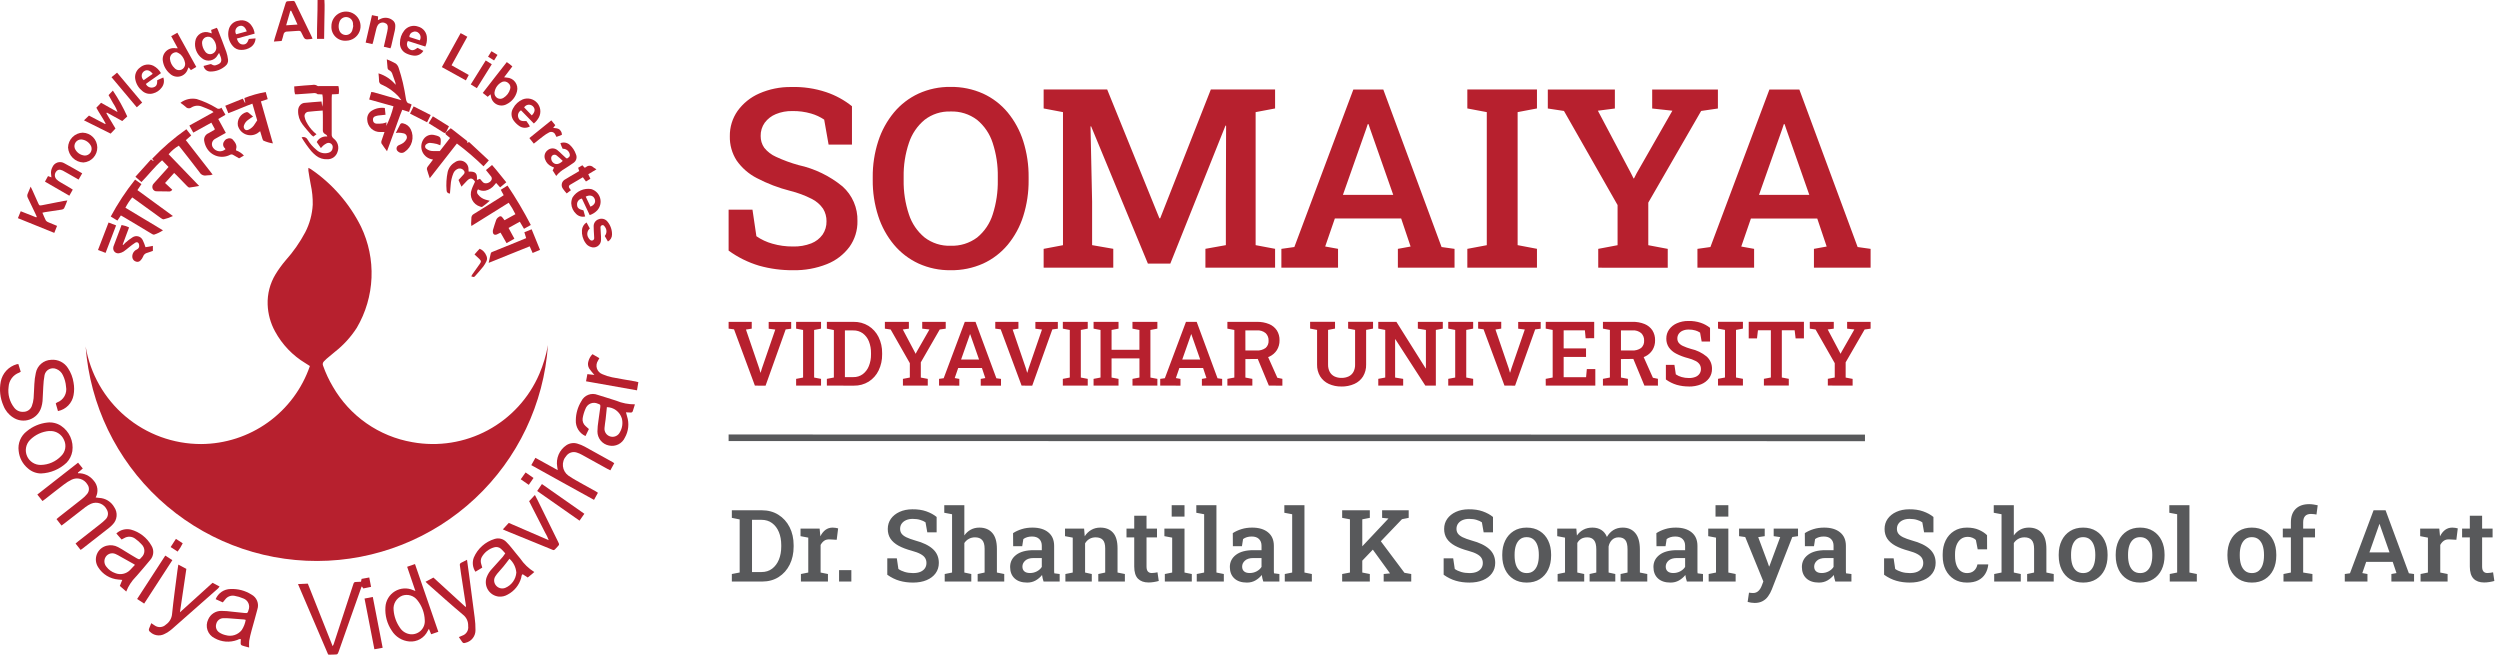
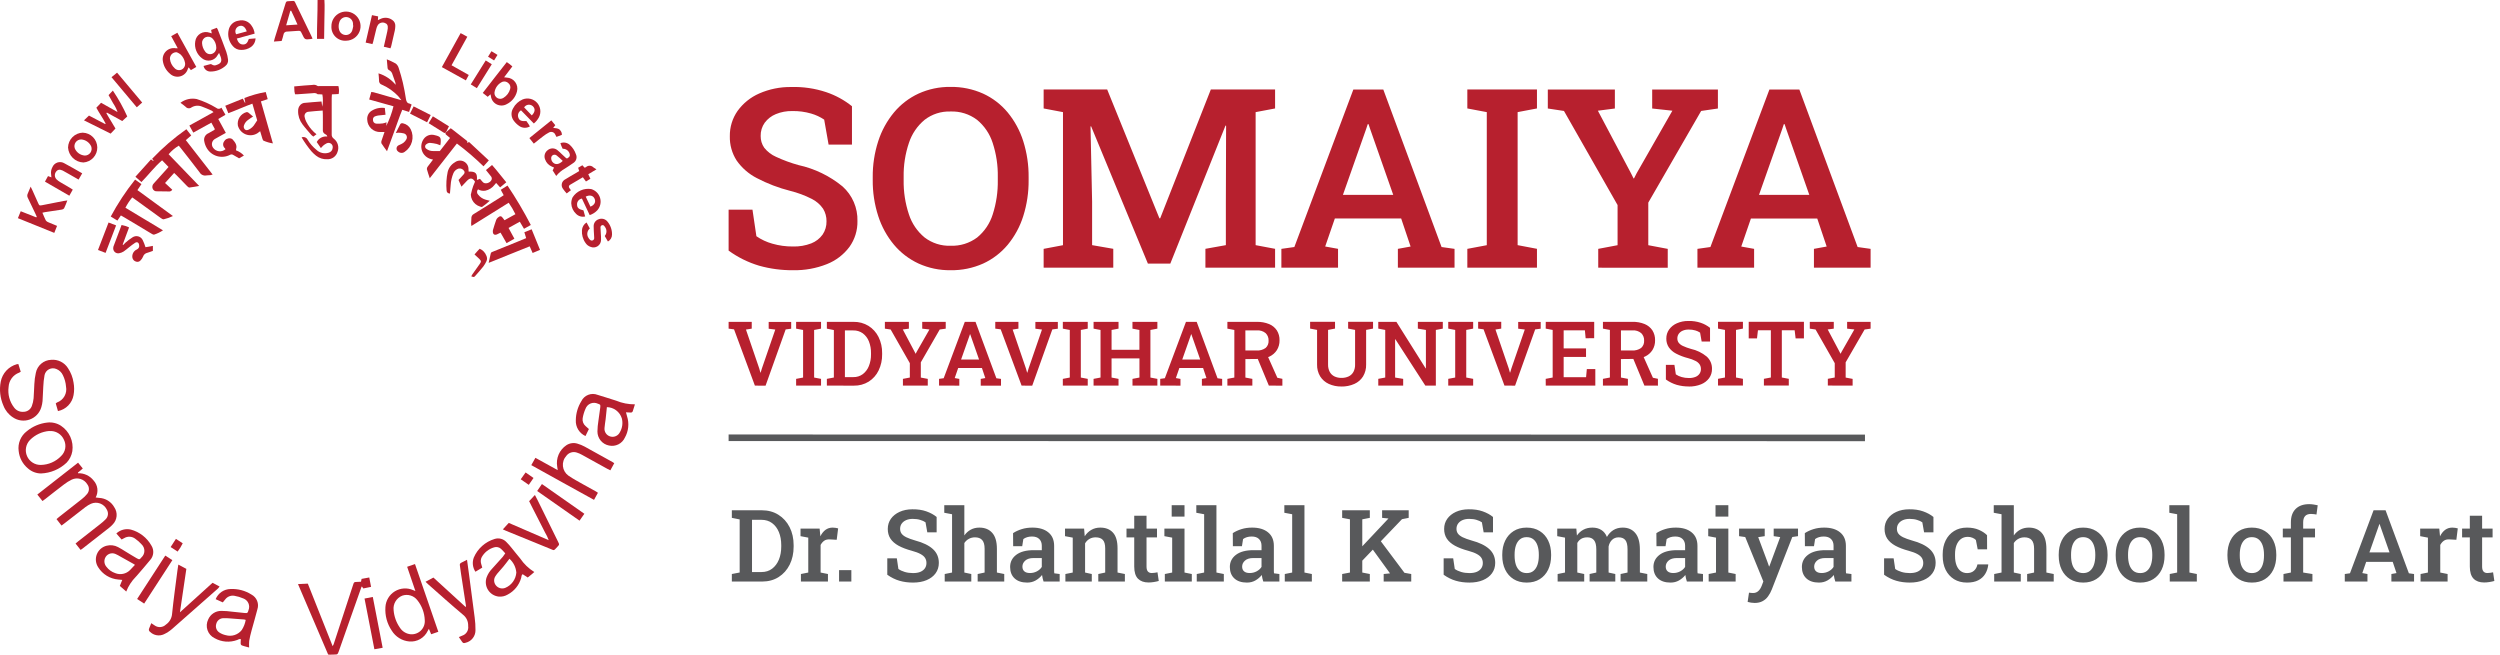
<svg xmlns="http://www.w3.org/2000/svg" width="374" height="98" viewBox="0 0 374 98" fill="none">
  <path fill-rule="evenodd" clip-rule="evenodd" d="M279 66L109 65.984L109 65L279 65.016L279 66Z" fill="#58595B" />
  <path d="M112.931 57.687L109.812 49.271L109 49.165V48.15H112.46V49.165L111.595 49.303L113.58 55.113L113.756 55.74H113.795L113.978 55.125L115.983 49.302L114.994 49.177V48.162H118.361V49.177L117.535 49.282L114.528 57.7L112.931 57.687ZM119.1 57.687V56.678L120.142 56.481V49.362L119.1 49.165V48.15H122.828V49.165L121.793 49.362V56.481L122.828 56.678V57.687H119.1ZM123.699 57.687V56.678L124.746 56.475V49.375L123.699 49.165V48.15H127.695C128.482 48.133 129.259 48.342 129.931 48.753C130.573 49.157 131.092 49.731 131.429 50.411C131.798 51.162 131.982 51.991 131.966 52.828V53.018C131.981 53.848 131.801 54.67 131.442 55.419C131.115 56.102 130.603 56.679 129.965 57.087C129.298 57.5 128.525 57.71 127.741 57.693L123.699 57.687ZM126.398 56.416H127.651C128.164 56.431 128.668 56.273 129.082 55.968C129.489 55.652 129.803 55.231 129.989 54.75C130.206 54.198 130.313 53.61 130.303 53.017V52.827C130.315 52.227 130.208 51.631 129.989 51.072C129.803 50.596 129.489 50.18 129.082 49.871C128.666 49.572 128.163 49.418 127.651 49.432H126.398V56.416ZM135.077 57.687V56.678L136.112 56.481V54.33L133.243 49.293L132.378 49.168V48.153H135.968V49.168L135.057 49.286L136.825 52.626L136.969 52.914L136.996 52.902L137.133 52.634L139.046 49.287L137.964 49.169V48.154H141.481V49.169L140.584 49.294L137.754 54.205V56.484L138.795 56.681V57.689L135.077 57.687ZM140.481 57.687V56.678L141.176 56.581L144.333 48.15H145.938L149.056 56.586L149.75 56.683V57.692H146.718V56.683L147.399 56.558L146.898 55.054H143.343L142.826 56.558L143.514 56.683V57.692L140.481 57.687ZM143.777 53.79H146.469L145.232 50.259L145.146 50.009H145.107L145.016 50.277L143.777 53.79ZM152.83 57.687L149.705 49.269L148.893 49.164V48.149H152.357V49.164L151.493 49.302L153.477 55.112L153.654 55.739H153.693L153.876 55.123L155.881 49.301L154.892 49.175V48.16H158.253V49.175L157.427 49.281L154.42 57.698L152.83 57.687ZM158.999 57.687V56.678L160.041 56.481V49.362L158.999 49.165V48.15H162.726V49.165L161.691 49.362V56.481L162.726 56.678V57.687H158.999ZM163.598 57.687V56.678L164.639 56.481V49.362L163.598 49.165V48.15H167.332V49.165L166.291 49.362V52.335H170.457V49.362L169.416 49.165V48.15H173.143V49.165L172.102 49.362V56.481L173.143 56.678V57.687H169.421V56.678L170.462 56.481V53.62H166.289V56.481L167.331 56.678V57.687H163.598ZM173.568 57.687V56.678L174.262 56.581L177.42 48.15H179.025L182.141 56.586L182.835 56.683V57.692H179.803V56.683L180.484 56.558L179.983 55.054H176.429L175.911 56.558L176.599 56.683V57.692L173.568 57.687ZM176.863 53.79H179.553L178.316 50.259L178.23 50.009H178.191L178.1 50.277L176.863 53.79ZM183.617 57.687V56.678L184.658 56.481V49.362L183.617 49.165V48.15H188.025C188.653 48.134 189.277 48.246 189.859 48.481C190.332 48.673 190.735 49.003 191.018 49.427C191.295 49.873 191.434 50.39 191.418 50.914C191.43 51.43 191.293 51.937 191.022 52.376C190.752 52.796 190.368 53.131 189.916 53.342C189.393 53.581 188.824 53.703 188.249 53.699L186.311 53.719V56.483L187.352 56.679V57.688L183.617 57.687ZM189.821 57.687L188 53.301L189.546 53.051L191.092 56.515L191.844 56.672V57.694L189.821 57.687ZM186.312 52.433H187.956C188.445 52.473 188.933 52.34 189.334 52.057C189.487 51.92 189.606 51.75 189.683 51.559C189.76 51.369 189.793 51.164 189.779 50.96C189.789 50.754 189.756 50.548 189.681 50.356C189.607 50.163 189.493 49.989 189.347 49.843C188.979 49.538 188.506 49.389 188.03 49.427H186.307L186.312 52.433ZM200.676 57.821C200.024 57.834 199.377 57.7 198.783 57.431C198.254 57.189 197.806 56.797 197.496 56.304C197.176 55.768 197.015 55.152 197.034 54.528V49.353L195.993 49.157V48.142H199.72V49.157L198.679 49.353V54.528C198.667 54.913 198.753 55.296 198.93 55.638C199.088 55.93 199.332 56.164 199.63 56.31C199.96 56.465 200.321 56.541 200.685 56.533C201.057 56.542 201.425 56.466 201.763 56.31C202.062 56.166 202.309 55.932 202.471 55.642C202.649 55.299 202.736 54.915 202.721 54.528V49.353L201.68 49.157V48.142H205.408V49.157L204.373 49.353V54.528C204.392 55.156 204.232 55.776 203.91 56.316C203.599 56.808 203.149 57.197 202.617 57.433C202.005 57.704 201.341 57.837 200.671 57.825L200.676 57.821ZM206.19 57.683V56.675L207.231 56.478V49.358L206.19 49.162V48.147H208.901L213.277 55.109L213.315 55.097V49.359L212.11 49.163V48.148H215.844V49.163L214.803 49.359V57.684H213.228L208.748 50.75L208.709 50.757V56.481L209.915 56.678V57.687L206.19 57.683ZM216.657 57.683V56.675L217.698 56.478V49.358L216.657 49.162V48.147H220.385V49.162L219.35 49.358V56.478L220.385 56.675V57.683H216.657ZM225.067 57.683L221.942 49.266L221.13 49.16V48.145H224.586V49.16L223.721 49.298L225.706 55.108L225.883 55.735H225.922L226.105 55.12L228.109 49.297L227.121 49.172V48.157H230.488V49.172L229.662 49.277L226.655 57.694L225.067 57.683ZM231.244 57.683L231.238 56.675L232.279 56.478V49.358L231.238 49.162L231.244 48.147H238.494L238.488 50.596L237.211 50.602L237.1 49.417H233.923V52.116H237.27V53.393H233.923V56.425H237.278L237.389 55.214H238.66V57.683H231.244ZM239.799 57.683V56.675L240.84 56.478V49.358L239.799 49.162V48.147H244.207C244.834 48.13 245.459 48.243 246.041 48.477C246.513 48.67 246.917 48.999 247.2 49.423C247.476 49.869 247.615 50.386 247.6 50.911C247.612 51.426 247.475 51.933 247.204 52.372C246.934 52.792 246.55 53.127 246.097 53.338C245.575 53.578 245.006 53.7 244.431 53.695L242.493 53.715V56.479L243.534 56.676V57.684L239.799 57.683ZM246.002 57.683L244.182 53.298L245.728 53.047L247.274 56.512L248.026 56.668V57.691L246.002 57.683ZM242.494 52.429H244.138C244.627 52.469 245.115 52.336 245.516 52.053C245.668 51.916 245.787 51.746 245.865 51.556C245.942 51.366 245.974 51.16 245.961 50.956C245.971 50.75 245.937 50.544 245.863 50.352C245.788 50.16 245.675 49.985 245.529 49.839C245.16 49.535 244.688 49.385 244.212 49.423H242.495L242.494 52.429ZM252.659 57.817C252.046 57.822 251.435 57.741 250.845 57.575C250.26 57.401 249.71 57.128 249.216 56.77V54.581H250.493L250.702 56.002C250.963 56.181 251.252 56.317 251.557 56.401C251.915 56.505 252.287 56.555 252.661 56.552C252.995 56.562 253.328 56.505 253.64 56.385C253.883 56.29 254.094 56.128 254.247 55.916C254.389 55.706 254.463 55.456 254.456 55.202C254.46 54.965 254.397 54.731 254.273 54.528C254.119 54.303 253.909 54.121 253.664 54.001C253.298 53.814 252.911 53.671 252.511 53.572C251.892 53.416 251.292 53.187 250.726 52.891C250.294 52.669 249.922 52.345 249.645 51.947C249.397 51.561 249.27 51.109 249.281 50.65C249.273 50.166 249.419 49.691 249.697 49.294C249.993 48.887 250.392 48.566 250.854 48.365C251.392 48.128 251.975 48.01 252.563 48.018C253.201 47.998 253.837 48.091 254.442 48.293C254.942 48.461 255.409 48.716 255.821 49.045V51.095H254.568L254.332 49.759C254.118 49.616 253.882 49.506 253.634 49.435C253.305 49.339 252.964 49.294 252.622 49.301C252.321 49.295 252.023 49.351 251.745 49.465C251.507 49.561 251.301 49.721 251.148 49.927C251.001 50.134 250.925 50.384 250.931 50.638C250.927 50.861 250.994 51.081 251.122 51.264C251.291 51.476 251.509 51.644 251.757 51.752C252.146 51.932 252.549 52.08 252.963 52.194C253.825 52.383 254.631 52.774 255.314 53.334C255.574 53.566 255.781 53.852 255.919 54.172C256.057 54.492 256.123 54.839 256.114 55.187C256.124 55.683 255.974 56.169 255.685 56.573C255.377 56.986 254.959 57.304 254.48 57.493C253.9 57.725 253.278 57.838 252.653 57.825L252.659 57.817ZM257.015 57.679V56.671L258.056 56.474V49.355L257.015 49.158V48.143H260.742V49.158L259.707 49.355V56.474L260.742 56.671V57.679H257.015ZM263.88 57.679V56.671L264.921 56.474V49.406H262.99L262.846 50.624H261.608V48.142H269.868V50.624H268.624L268.48 49.406H266.561V56.474L267.603 56.671V57.679H263.88ZM273.443 57.679V56.671L274.478 56.474V54.33L271.608 49.293L270.744 49.168V48.153H274.334V49.168L273.423 49.286L275.191 52.626L275.335 52.914L275.361 52.902L275.499 52.634L277.411 49.287L276.33 49.169V48.154H279.843V49.169L278.946 49.294L276.11 54.205V56.484L277.152 56.681V57.689L273.443 57.679Z" fill="#B7202E" />
  <path d="M118.629 40.424C116.915 40.438 115.208 40.21 113.558 39.747C111.922 39.258 110.381 38.495 109 37.491V31.365H112.57L113.156 35.339C113.885 35.841 114.693 36.218 115.546 36.455C116.548 36.743 117.587 36.885 118.63 36.876C119.565 36.903 120.495 36.744 121.367 36.409C122.045 36.144 122.633 35.689 123.06 35.099C123.459 34.511 123.664 33.813 123.646 33.103C123.657 32.441 123.479 31.789 123.134 31.224C122.702 30.595 122.116 30.087 121.431 29.75C120.406 29.229 119.325 28.827 118.208 28.551C116.477 28.112 114.802 27.471 113.22 26.642C112.013 26.025 110.976 25.121 110.199 24.01C109.504 22.928 109.15 21.662 109.183 20.377C109.16 19.022 109.568 17.696 110.346 16.587C111.171 15.447 112.287 14.549 113.577 13.986C115.082 13.326 116.711 12.995 118.355 13.017C120.135 12.962 121.91 13.223 123.6 13.786C124.998 14.256 126.303 14.968 127.454 15.891V21.63H123.957L123.298 17.894C122.699 17.494 122.041 17.188 121.348 16.988C120.43 16.722 119.476 16.595 118.52 16.613C117.68 16.596 116.845 16.751 116.067 17.07C115.404 17.34 114.828 17.786 114.4 18.36C113.99 18.94 113.778 19.637 113.796 20.346C113.784 20.973 113.97 21.587 114.328 22.101C114.799 22.694 115.409 23.163 116.103 23.465C117.19 23.97 118.316 24.383 119.471 24.701C121.881 25.231 124.132 26.322 126.039 27.887C126.766 28.536 127.343 29.336 127.729 30.231C128.115 31.126 128.301 32.094 128.274 33.068C128.302 34.454 127.881 35.812 127.074 36.94C126.212 38.093 125.046 38.984 123.706 39.512C122.092 40.153 120.366 40.463 118.629 40.424ZM142.203 40.424C140.55 40.448 138.912 40.105 137.407 39.422C135.992 38.766 134.738 37.807 133.737 36.612C132.686 35.347 131.888 33.893 131.385 32.328C130.82 30.577 130.542 28.747 130.561 26.908V26.516C130.543 24.683 130.821 22.86 131.385 21.116C131.889 19.549 132.688 18.092 133.737 16.823C134.736 15.623 135.99 14.661 137.407 14.004C138.906 13.322 140.537 12.98 142.184 13.001C143.867 12.975 145.535 13.317 147.071 14.004C148.494 14.655 149.751 15.619 150.751 16.823C151.794 18.092 152.583 19.549 153.077 21.116C153.629 22.862 153.9 24.685 153.882 26.516V26.918C153.901 28.756 153.63 30.585 153.077 32.338C152.585 33.902 151.795 35.357 150.751 36.622C149.749 37.821 148.492 38.782 147.071 39.432C145.54 40.114 143.879 40.453 142.203 40.424ZM142.203 36.763C143.633 36.821 145.039 36.385 146.185 35.528C147.28 34.629 148.088 33.429 148.511 32.077C149.046 30.41 149.303 28.666 149.27 26.915V26.475C149.302 24.741 149.042 23.015 148.501 21.368C148.068 20.02 147.258 18.826 146.166 17.926C145.023 17.063 143.616 16.623 142.184 16.68C140.791 16.633 139.425 17.073 138.321 17.926C137.232 18.83 136.42 20.023 135.978 21.368C135.423 23.013 135.155 24.741 135.186 26.477V26.917C135.154 28.667 135.42 30.41 135.973 32.071C136.41 33.425 137.226 34.626 138.325 35.53C139.436 36.377 140.807 36.814 142.203 36.766V36.763ZM156.129 40.048V37.229L159.022 36.681V16.774L156.129 16.225V13.387H165.634L173.451 32.665H173.562L181.141 13.387H190.753V16.225L187.842 16.774V36.674L190.753 37.223V40.042H180.33V37.223L183.388 36.674V30.468L183.424 18.807L183.333 18.788L175.077 39.438H171.726L163.232 18.898L163.141 18.917L163.379 30.157V36.673L166.546 37.222V40.041L156.129 40.048ZM191.694 40.048V37.229L193.635 36.955L202.458 13.399H206.944L215.658 36.955L217.599 37.229V40.048H209.122V37.229L211.026 36.881L209.614 32.683H199.694L198.248 36.876L200.17 37.224V40.044L191.694 40.048ZM200.902 29.148H208.426L204.967 19.28L204.729 18.566H204.618L204.368 19.318L200.902 29.148ZM219.513 40.048V37.229L222.423 36.681V16.774L219.513 16.224V13.386H229.93V16.224L227.037 16.773V36.673L229.93 37.222V40.041L219.513 40.048ZM239.096 40.048V37.229L241.989 36.681V30.676L233.97 16.598L231.553 16.232V13.394H241.585V16.232L239.041 16.561L243.984 25.898L244.386 26.704L244.459 26.668L244.843 25.916L250.188 16.561L247.167 16.232V13.394H256.998V16.232L254.492 16.598L246.584 30.31V36.682L249.494 37.231V40.05L239.096 40.048ZM253.936 40.048V37.229L255.877 36.955L264.701 13.399H269.186L277.901 36.955L279.842 37.229V40.048H271.365V37.229L273.27 36.881L271.86 32.688H261.938L260.492 36.881L262.414 37.229V40.048H253.936ZM263.147 29.148H270.671L267.212 19.28L266.974 18.566H266.863L266.613 19.318L263.147 29.148Z" fill="#B7202E" />
  <path d="M46.763 5.767C46.693 5.794 46.622 5.817 46.55 5.836C45.594 5.95 45.594 5.95 45.187 5.082C44.951 4.585 44.951 4.585 44.376 4.628C43.909 4.665 43.442 4.704 42.976 4.723C42.908 4.715 42.84 4.721 42.775 4.74C42.709 4.759 42.648 4.791 42.596 4.834C42.543 4.877 42.499 4.93 42.467 4.99C42.435 5.05 42.416 5.116 42.409 5.183C42.334 5.503 42.241 5.819 42.133 6.129L40.973 6.217C41.029 6.004 41.064 5.851 41.108 5.702C41.632 4.007 42.157 2.312 42.684 0.616C42.812 0.199 42.82 0.187 43.246 0.174C44.199 0.147 43.952 -0.033 44.388 0.85C45.094 2.282 45.778 3.727 46.472 5.158C46.562 5.344 46.647 5.535 46.751 5.758M43.568 1.604L43.432 1.616C43.234 2.312 43.034 3.004 42.81 3.786L44.504 3.674C44.172 2.925 43.886 2.255 43.558 1.604" fill="#B7202E" />
  <path d="M49.579 3.944C49.572 3.513 49.693 3.089 49.927 2.727C50.161 2.364 50.498 2.079 50.893 1.908C51.289 1.737 51.727 1.687 52.151 1.764C52.576 1.842 52.968 2.043 53.277 2.344C53.587 2.644 53.801 3.029 53.891 3.451C53.982 3.873 53.946 4.312 53.787 4.713C53.628 5.114 53.354 5.459 52.999 5.704C52.644 5.949 52.224 6.083 51.793 6.09C51.502 6.113 51.209 6.075 50.935 5.976C50.66 5.877 50.41 5.721 50.2 5.518C49.991 5.315 49.827 5.07 49.72 4.798C49.613 4.527 49.565 4.236 49.579 3.944ZM52.86 3.821H52.814C52.819 3.725 52.819 3.629 52.814 3.533C52.8 3.286 52.698 3.052 52.527 2.873C52.356 2.694 52.127 2.582 51.881 2.556C51.635 2.53 51.388 2.593 51.184 2.733C50.98 2.873 50.832 3.081 50.767 3.319C50.638 3.687 50.625 4.085 50.732 4.459C50.786 4.671 50.907 4.861 51.076 5C51.245 5.139 51.453 5.221 51.672 5.233C51.891 5.251 52.11 5.196 52.294 5.076C52.479 4.956 52.618 4.778 52.691 4.57C52.765 4.326 52.82 4.077 52.857 3.825" fill="#B7202E" />
  <path d="M55.72 6.6L54.701 6.371C55.019 4.989 55.332 3.651 55.647 2.267L56.567 2.452C56.555 2.639 56.543 2.826 56.532 3.013C56.698 2.936 56.829 2.867 56.968 2.81C57.24 2.686 57.541 2.635 57.84 2.664C58.138 2.693 58.423 2.801 58.666 2.976C58.818 3.071 58.942 3.204 59.025 3.362C59.108 3.52 59.147 3.697 59.139 3.876C59.135 4.103 59.111 4.329 59.066 4.552C58.895 5.34 58.715 6.125 58.526 6.908C58.506 6.999 58.463 7.087 58.413 7.228C58.081 7.15 57.767 7.077 57.419 6.994C57.568 6.332 57.71 5.73 57.845 5.119C57.915 4.837 57.97 4.552 58.01 4.265C58.058 3.79 57.911 3.546 57.546 3.423C57.364 3.356 57.163 3.352 56.978 3.412C56.793 3.472 56.633 3.593 56.526 3.755C56.424 3.919 56.349 4.099 56.305 4.287C56.139 4.95 55.987 5.601 55.826 6.257C55.805 6.348 55.77 6.439 55.72 6.588" fill="#B7202E" />
  <path d="M47.507 0H48.531C48.602 0.969 48.531 1.927 48.531 2.885C48.531 3.843 48.502 4.814 48.488 5.813H47.424C47.402 3.879 47.522 1.972 47.508 0.003" fill="#B7202E" />
-   <path d="M81.971 51.666C81.361 60.408 77.463 68.593 71.061 74.577C64.66 80.561 56.23 83.9 47.468 83.921C38.705 83.942 30.26 80.644 23.83 74.691C17.4 68.737 13.463 60.57 12.81 51.832C13.497 55.915 15.609 59.622 18.771 62.295C21.934 64.968 25.941 66.432 30.082 66.429C33.671 66.414 37.166 65.282 40.083 63.19C43 61.099 45.193 58.151 46.359 54.757C46.145 54.621 45.922 54.477 45.696 54.336C43.782 53.187 42.211 51.546 41.148 49.583C40.469 48.347 40.09 46.969 40.041 45.56C39.984 43.968 40.394 42.395 41.219 41.033C41.673 40.293 42.184 39.59 42.747 38.93C43.886 37.657 44.866 36.251 45.668 34.742C46.327 33.462 46.707 32.056 46.785 30.618C46.803 29.601 46.701 28.584 46.482 27.591C46.348 26.915 46.245 26.227 46.134 25.541C46.124 25.398 46.124 25.255 46.134 25.112C46.265 25.169 46.392 25.234 46.513 25.309C49.705 27.487 52.285 30.447 54.005 33.907C55.148 36.288 55.688 38.913 55.578 41.551C55.469 44.189 54.713 46.76 53.377 49.038C52.497 50.407 51.394 51.619 50.114 52.624C49.692 52.969 49.272 53.32 48.856 53.673C48.722 53.786 48.608 53.923 48.479 54.042C48.382 54.127 48.316 54.242 48.292 54.368C48.268 54.495 48.286 54.625 48.344 54.74C48.727 55.821 49.215 56.861 49.799 57.847C51.05 60.019 52.764 61.889 54.819 63.324C56.874 64.759 59.22 65.723 61.691 66.149C65.544 66.848 69.522 66.219 72.972 64.365C76.422 62.51 79.141 59.541 80.686 55.941C81.274 54.568 81.704 53.131 81.966 51.66" fill="#B7202E" />
  <path d="M8.673 61.504C8.56 61.111 8.454 60.742 8.341 60.344C8.402 60.293 8.466 60.247 8.535 60.208C9.006 60.038 9.4 59.706 9.646 59.27C9.892 58.835 9.974 58.326 9.877 57.835C9.831 57.238 9.671 56.656 9.405 56.119C9.213 55.703 8.869 55.377 8.444 55.207C8.27 55.13 8.08 55.092 7.89 55.096C7.699 55.101 7.511 55.148 7.341 55.234C7.171 55.32 7.022 55.444 6.905 55.594C6.788 55.745 6.707 55.921 6.666 56.107C6.559 56.693 6.494 57.286 6.472 57.882C6.424 58.588 6.418 59.3 6.364 60.006C6.335 60.311 6.275 60.611 6.186 60.904C6.064 61.329 5.843 61.719 5.541 62.041C5.239 62.364 4.864 62.61 4.449 62.759C4.033 62.909 3.588 62.957 3.149 62.9C2.711 62.844 2.293 62.684 1.928 62.434C1.286 62.018 0.792 61.409 0.517 60.696C0.017 59.565 -0.125 58.308 0.111 57.095C0.229 56.48 0.517 55.91 0.941 55.449C1.366 54.989 1.91 54.656 2.513 54.488C2.59 54.472 2.667 54.463 2.745 54.46L3.102 55.612C3.025 55.661 2.946 55.707 2.865 55.748C2.421 55.91 2.036 56.199 1.755 56.578C1.475 56.958 1.312 57.412 1.287 57.883C1.212 58.428 1.246 58.982 1.389 59.513C1.531 60.043 1.778 60.54 2.116 60.974C2.275 61.189 2.487 61.361 2.731 61.472C2.975 61.583 3.244 61.63 3.511 61.609C3.781 61.608 4.044 61.526 4.266 61.374C4.489 61.221 4.66 61.005 4.757 60.754C4.9 60.378 4.991 59.985 5.027 59.585C5.092 58.879 5.082 58.165 5.138 57.458C5.163 56.895 5.237 56.335 5.36 55.786C5.464 55.247 5.748 54.76 6.166 54.404C6.583 54.049 7.109 53.846 7.657 53.829C8.152 53.784 8.649 53.877 9.093 54.099C9.538 54.321 9.912 54.661 10.174 55.083C10.606 55.731 10.889 56.467 11.003 57.237C11.119 57.857 11.119 58.493 11.003 59.113C10.901 59.697 10.625 60.237 10.211 60.662C9.797 61.087 9.264 61.377 8.683 61.494" fill="#B7202E" />
  <path d="M12.38 70.093L11.659 70.698L11.676 70.797C12.12 70.782 12.562 70.872 12.965 71.06C13.368 71.247 13.721 71.528 13.995 71.877C14.308 72.215 14.507 72.643 14.564 73.1C14.621 73.556 14.533 74.02 14.314 74.424C14.522 74.449 14.688 74.476 14.854 74.487C15.316 74.51 15.765 74.651 16.158 74.896C16.55 75.141 16.874 75.482 17.098 75.887C17.365 76.279 17.487 76.752 17.442 77.224C17.397 77.696 17.188 78.137 16.851 78.471C16.698 78.639 16.532 78.794 16.354 78.935C15.002 79.993 13.654 81.047 12.309 82.097C12.246 82.144 12.173 82.184 12.057 82.262L11.303 81.316C11.452 81.192 11.573 81.084 11.694 80.985C12.787 80.128 13.883 79.278 14.973 78.418C15.256 78.203 15.523 77.969 15.774 77.717C15.972 77.534 16.102 77.288 16.14 77.021C16.179 76.754 16.124 76.482 15.986 76.25C15.785 75.821 15.424 75.488 14.981 75.322C14.537 75.156 14.046 75.17 13.613 75.362C13.319 75.496 13.041 75.663 12.784 75.859C11.734 76.67 10.695 77.48 9.651 78.29C9.515 78.396 9.372 78.497 9.205 78.622L8.456 77.659C8.607 77.525 8.726 77.422 8.847 77.327C9.977 76.439 11.114 75.561 12.237 74.668C12.531 74.441 12.797 74.182 13.033 73.896C13.201 73.696 13.296 73.444 13.302 73.183C13.308 72.921 13.224 72.666 13.064 72.459C12.835 72.073 12.471 71.786 12.042 71.654C11.613 71.523 11.15 71.555 10.744 71.746C10.324 71.95 9.926 72.197 9.558 72.485C8.63 73.183 7.722 73.91 6.805 74.625C6.67 74.732 6.527 74.832 6.356 74.956L5.583 73.984L11.679 69.214L12.373 70.073" fill="#B7202E" />
  <path d="M27.884 19.333L28.608 20.266L27.798 20.963C29.135 22.683 30.473 24.399 31.809 26.114C31.694 26.154 31.576 26.185 31.456 26.206C31.264 26.228 31.067 26.206 30.877 26.245C30.681 26.285 30.478 26.262 30.296 26.18C30.114 26.098 29.963 25.961 29.864 25.787C28.964 24.584 28.026 23.413 27.102 22.23C26.996 22.094 26.88 21.959 26.747 21.792C26.171 22.131 25.657 22.566 25.226 23.076L29.798 27.819C29.258 27.91 28.803 28.006 28.348 28.054C28.237 28.066 28.091 27.942 27.995 27.845C27.471 27.319 26.961 26.78 26.444 26.248C26.333 26.135 26.215 26.029 26.053 25.873L24.691 27.376L25.771 28.382C25.719 28.473 25.641 28.546 25.548 28.592C25.454 28.639 25.349 28.656 25.246 28.642C24.664 28.642 24.086 28.629 23.503 28.618C23.365 28.636 23.225 28.608 23.105 28.538C22.985 28.468 22.892 28.36 22.84 28.232C22.784 28.096 22.771 27.948 22.802 27.805C22.833 27.662 22.907 27.532 23.014 27.433C23.637 26.757 24.245 26.067 24.86 25.381C24.967 25.26 25.068 25.138 25.211 24.975L24.25 23.981C23.09 24.975 22.223 26.16 21.154 27.236L20.258 26.442L22.59 23.85C22.725 23.948 22.838 24.024 22.949 24.1L22.979 24.064L22.763 23.749C24.32 22.11 26.035 20.63 27.884 19.33" fill="#B7202E" />
  <path d="M57.568 16.138L57.674 17.166C57.289 17.204 56.956 17.234 56.625 17.273C56.481 17.291 56.34 17.325 56.204 17.373C56.139 17.384 56.077 17.408 56.021 17.443C55.965 17.478 55.917 17.524 55.879 17.578C55.841 17.633 55.815 17.694 55.801 17.758C55.787 17.823 55.786 17.89 55.798 17.954C55.794 18.087 55.84 18.217 55.927 18.317C56.014 18.417 56.136 18.48 56.269 18.495C56.603 18.518 56.94 18.507 57.273 18.462C57.463 18.422 57.649 18.367 57.83 18.296L57.783 18.836C58.257 17.903 58.62 16.917 58.864 15.9L55.23 14.884L55.546 13.754C55.69 13.775 55.798 13.78 55.901 13.807L58.181 14.46L60.05 14.99C59.916 14.797 59.772 14.613 59.617 14.436C58.924 13.688 58.084 13.091 57.15 12.68C57.011 12.643 56.89 12.557 56.808 12.439C56.726 12.32 56.69 12.177 56.704 12.034C56.704 11.716 56.656 11.397 56.623 10.973C57.629 11.28 58.522 11.876 59.19 12.688C59.188 12.587 59.177 12.486 59.158 12.387C59.023 11.981 58.877 11.558 58.724 11.155C58.691 11.005 58.623 10.865 58.526 10.745C58.429 10.626 58.305 10.532 58.164 10.469C58.117 10.443 58.077 10.407 58.046 10.363C58.015 10.319 57.994 10.269 57.985 10.216C57.934 9.803 57.909 9.387 57.866 8.874C58.33 9.056 58.782 9.27 59.216 9.515C59.428 9.69 59.579 9.926 59.651 10.191C59.884 10.912 60.1 11.639 60.27 12.377C60.458 13.177 60.602 13.987 60.729 14.801C60.787 15.182 60.895 15.444 61.308 15.507C61.403 15.542 61.493 15.588 61.578 15.643L61.193 16.746L60.179 16.423C59.752 17.434 59.422 18.475 59.041 19.494C58.66 20.513 58.3 21.52 57.896 22.624C57.578 22.182 57.303 21.83 57.067 21.451C57.022 21.319 57.026 21.174 57.079 21.045C57.206 20.639 57.355 20.228 57.521 19.751H56.916C56.665 19.76 56.415 19.721 56.18 19.633C55.944 19.546 55.728 19.413 55.544 19.242C55.361 19.07 55.212 18.865 55.108 18.636C55.004 18.408 54.946 18.161 54.938 17.91C54.912 17.651 54.958 17.39 55.071 17.156C55.184 16.922 55.36 16.724 55.579 16.584C56.164 16.211 56.862 16.058 57.549 16.151" fill="#B7202E" />
  <path d="M44.135 14.095C44.1 13.961 44.071 13.826 44.051 13.689C44.031 13.45 44.026 13.21 44.013 12.928C44.541 12.882 45.035 12.839 45.529 12.792C45.935 12.761 46.339 12.729 46.745 12.706C46.87 12.676 46.999 12.672 47.124 12.696C47.25 12.719 47.37 12.769 47.474 12.842C47.551 12.91 47.725 12.875 47.851 12.875H50.624C50.73 13.265 50.743 13.673 50.664 14.068L49.654 14.116C49.642 14.31 49.622 14.481 49.622 14.657C49.622 16.464 49.622 18.272 49.622 20.082C49.61 20.214 49.634 20.347 49.693 20.466C49.751 20.586 49.842 20.686 49.953 20.758C50.241 20.985 50.449 21.297 50.547 21.651C50.644 22.004 50.625 22.38 50.494 22.722C50.396 23.05 50.192 23.337 49.913 23.537C49.634 23.736 49.297 23.836 48.954 23.822C48.351 23.855 47.757 23.666 47.284 23.29C47.031 23.09 46.796 22.868 46.581 22.627C46.04 21.976 45.552 21.283 45.121 20.554C45.284 20.486 45.467 20.482 45.633 20.544C45.798 20.605 45.934 20.727 46.013 20.886C46.361 21.47 46.81 21.989 47.339 22.418C47.574 22.642 47.864 22.8 48.179 22.876C48.495 22.953 48.825 22.946 49.136 22.856C49.312 22.817 49.469 22.721 49.584 22.584C49.698 22.446 49.764 22.274 49.771 22.095C49.789 21.983 49.775 21.868 49.732 21.762C49.689 21.657 49.618 21.565 49.527 21.497C49.436 21.429 49.328 21.387 49.215 21.375C49.102 21.364 48.987 21.384 48.885 21.432C48.681 21.53 48.493 21.656 48.325 21.805C48.209 21.912 48.102 22.029 48.005 22.153L47.383 21.252C47.53 20.969 47.761 20.738 48.043 20.59C48.325 20.442 48.646 20.384 48.962 20.423C48.923 20.183 48.74 20.12 48.605 20.04C48.498 19.983 48.413 19.894 48.358 19.786C48.303 19.679 48.282 19.557 48.298 19.437C48.313 18.663 48.298 17.888 48.298 17.117C48.298 16.952 48.285 16.771 48.273 16.536C47.514 16.599 46.782 16.637 46.081 16.725C45.996 16.738 45.915 16.769 45.842 16.816C45.77 16.862 45.708 16.923 45.66 16.995C45.612 17.066 45.58 17.147 45.565 17.232C45.55 17.316 45.552 17.403 45.572 17.487C45.614 17.724 45.69 17.955 45.796 18.171C46.09 18.766 46.487 19.304 46.969 19.76C47.073 19.86 47.189 19.948 47.348 20.082L46.876 20.433C46.78 20.371 46.689 20.3 46.606 20.221C46.147 19.681 45.66 19.157 45.242 18.587C44.81 18.016 44.583 17.315 44.598 16.599C44.59 16.428 44.617 16.259 44.678 16.099C44.738 15.94 44.83 15.795 44.949 15.672C45.084 15.535 45.257 15.441 45.446 15.402C46.311 15.311 47.178 15.255 48.097 15.182C48.137 15.469 48.174 15.714 48.209 15.964C48.331 15.359 48.338 14.737 48.228 14.13L47.768 14.103C47.673 14.103 47.546 14.125 47.484 14.075C47.196 13.84 46.873 13.939 46.56 13.957C45.884 14.002 45.209 14.057 44.533 14.101C44.407 14.111 44.283 14.101 44.145 14.101" fill="#B7202E" />
  <path d="M62.138 88.405C61.709 87.141 61.318 85.989 60.909 84.79C61.315 84.654 61.676 84.519 62.082 84.383C63.242 87.761 64.402 91.115 65.573 94.515L64.503 94.884L64.163 94.074C64.08 94.217 64.027 94.303 63.982 94.392C63.738 94.904 63.343 95.329 62.85 95.61C62.357 95.891 61.79 96.014 61.225 95.963C60.692 95.916 60.178 95.745 59.723 95.463C59.268 95.182 58.886 94.798 58.605 94.343C57.903 93.304 57.57 92.06 57.659 90.81C57.687 90.334 57.83 89.871 58.076 89.463C58.321 89.054 58.662 88.71 59.069 88.462C59.476 88.213 59.937 88.067 60.413 88.036C60.889 88.004 61.365 88.088 61.802 88.281C61.871 88.319 61.949 88.336 62.133 88.417M58.882 91.254C58.955 92.227 59.294 93.161 59.861 93.955C60.039 94.217 60.272 94.436 60.545 94.597C60.817 94.758 61.122 94.857 61.437 94.886C61.72 94.908 62.005 94.868 62.271 94.77C62.537 94.671 62.779 94.516 62.98 94.315C63.18 94.113 63.334 93.871 63.432 93.604C63.53 93.338 63.568 93.053 63.545 92.77C63.506 91.682 63.116 90.635 62.433 89.787C62.175 89.452 61.819 89.206 61.414 89.085C61.009 88.963 60.576 88.973 60.176 89.111C59.754 89.279 59.399 89.581 59.166 89.97C58.932 90.359 58.833 90.814 58.884 91.265" fill="#B7202E" />
  <path d="M55.241 86.383L55.511 87.795C55.099 87.881 54.739 87.961 54.352 88.032C54.29 87.944 54.231 87.866 54.131 87.722C54.101 87.771 54.075 87.821 54.052 87.873L52.504 92.253L50.673 97.457C50.507 97.906 50.507 97.906 50.025 97.921C49.781 97.921 49.543 97.935 49.299 97.94C49.251 97.94 49.203 97.928 49.09 97.916C47.599 94.45 46.108 90.957 44.58 87.379L46.05 87.311L49.763 96.667C49.82 96.577 49.87 96.483 49.912 96.385L52.834 87.462C52.958 87.078 52.969 87.073 53.374 87.056C53.579 87.044 53.78 87.038 54.007 87.028L54.093 86.6L55.241 86.39" fill="#B7202E" />
  <path d="M79.93 85.575C79.778 85.709 79.672 85.807 79.564 85.898C79.365 86.064 79.166 86.219 78.946 86.395L78.189 85.898C77.992 86.034 78.023 86.272 77.967 86.458C77.818 86.987 77.563 87.481 77.217 87.908C76.871 88.336 76.442 88.688 75.955 88.944C75.549 89.187 75.076 89.294 74.604 89.25C74.279 89.214 73.966 89.104 73.688 88.93C73.411 88.755 73.177 88.52 73.003 88.242C72.83 87.964 72.722 87.65 72.687 87.324C72.653 86.998 72.692 86.669 72.803 86.36C72.98 85.89 73.251 85.461 73.599 85.099C74.139 84.503 74.679 83.902 75.219 83.298C75.351 83.132 75.473 82.959 75.587 82.779C75.372 82.549 75.181 82.317 74.961 82.117C74.824 81.988 74.655 81.899 74.472 81.858C74.289 81.817 74.099 81.826 73.92 81.883C73.135 82.109 72.47 82.634 72.067 83.344C71.91 83.652 71.878 84.008 71.98 84.339C72.016 84.504 72.079 84.67 72.145 84.915C71.814 85.109 71.483 85.321 71.124 85.532C70.917 85.222 70.787 84.868 70.745 84.498C70.703 84.128 70.75 83.754 70.883 83.406C71.166 82.744 71.592 82.153 72.128 81.674C72.665 81.194 73.3 80.838 73.99 80.63C74.3 80.53 74.633 80.521 74.948 80.605C75.263 80.689 75.548 80.861 75.768 81.102C76.042 81.376 76.299 81.665 76.538 81.969C76.971 82.493 77.38 83.033 77.821 83.547C78.371 84.359 79.085 85.047 79.919 85.565M76.208 83.596C75.877 84.024 75.605 84.407 75.309 84.756C75.012 85.106 74.671 85.484 74.362 85.848C74.28 85.947 74.205 86.052 74.139 86.163C73.992 86.369 73.916 86.616 73.923 86.869C73.93 87.121 74.019 87.365 74.177 87.562C74.337 87.767 74.558 87.916 74.808 87.987C75.059 88.057 75.326 88.045 75.569 87.953C76.034 87.763 76.437 87.448 76.733 87.043C77.029 86.637 77.206 86.157 77.244 85.656C77.177 84.862 76.81 84.124 76.217 83.591" fill="#B7202E" />
  <path d="M33.337 90.12L32.263 89.636C32.442 89.192 32.749 88.811 33.144 88.541C33.54 88.271 34.006 88.123 34.485 88.117C35.59 88.064 36.684 88.353 37.618 88.945C38.003 89.148 38.304 89.481 38.466 89.885C38.629 90.288 38.643 90.736 38.507 91.149C38.243 92.211 37.919 93.262 37.635 94.321C37.499 94.833 37.365 95.35 37.281 95.875C37.252 96.206 37.248 96.538 37.27 96.87C36.989 96.793 36.76 96.734 36.532 96.669C35.998 96.516 35.98 96.488 36.01 95.93C36.01 95.837 36.024 95.744 36.036 95.628C35.812 95.542 35.645 95.683 35.478 95.744C34.93 95.946 34.346 96.027 33.764 95.98C33.183 95.934 32.618 95.761 32.11 95.474C31.862 95.354 31.639 95.186 31.456 94.98C31.273 94.773 31.132 94.533 31.043 94.272C30.953 94.011 30.916 93.734 30.934 93.459C30.952 93.183 31.025 92.914 31.148 92.667C31.311 92.285 31.584 91.96 31.932 91.733C32.28 91.505 32.687 91.386 33.103 91.39C33.65 91.392 34.196 91.433 34.737 91.51C35.362 91.57 35.985 91.653 36.613 91.706C37.025 91.739 37.06 91.706 37.173 91.285C37.242 91.12 37.277 90.942 37.275 90.763C37.274 90.584 37.236 90.407 37.164 90.242C37.092 90.078 36.988 89.93 36.857 89.808C36.726 89.685 36.572 89.59 36.404 89.529C35.978 89.341 35.529 89.207 35.07 89.131C34.813 89.084 34.548 89.11 34.306 89.206C34.063 89.301 33.851 89.462 33.695 89.671C33.582 89.807 33.472 89.941 33.337 90.109M36.745 92.73C36.672 92.707 36.597 92.689 36.522 92.675C35.801 92.617 35.078 92.556 34.367 92.51C34.046 92.478 33.724 92.468 33.401 92.48C33.157 92.486 32.922 92.573 32.732 92.727C32.542 92.881 32.409 93.094 32.352 93.332C32.277 93.565 32.28 93.816 32.361 94.047C32.442 94.278 32.596 94.477 32.8 94.612C33.094 94.809 33.423 94.947 33.769 95.019C34.199 95.145 34.657 95.141 35.084 95.004C35.511 94.868 35.887 94.607 36.164 94.255C36.465 93.792 36.668 93.273 36.76 92.728" fill="#B7202E" />
  <path d="M18.888 88.499L17.925 87.654L18.291 86.756L17.691 86.697C17.085 86.646 16.498 86.455 15.979 86.139C15.459 85.822 15.02 85.389 14.697 84.874C14.508 84.59 14.389 84.266 14.352 83.927C14.315 83.588 14.361 83.245 14.485 82.928C14.608 82.61 14.807 82.327 15.063 82.103C15.32 81.879 15.627 81.72 15.958 81.639C16.528 81.493 17.132 81.565 17.651 81.841C18.039 82.035 18.4 82.277 18.773 82.504C19.34 82.844 19.895 83.202 20.472 83.526C20.848 83.737 20.889 83.712 21.158 83.391C21.295 83.268 21.405 83.118 21.481 82.95C21.558 82.783 21.598 82.601 21.6 82.417C21.602 82.233 21.566 82.05 21.493 81.881C21.421 81.712 21.314 81.559 21.179 81.434C20.901 81.122 20.588 80.844 20.246 80.605C20.009 80.419 19.72 80.311 19.418 80.294C19.117 80.278 18.817 80.355 18.561 80.514C18.45 80.575 18.337 80.632 18.19 80.708C17.931 80.41 17.681 80.125 17.404 79.808C17.691 79.538 18.041 79.343 18.421 79.242C18.802 79.14 19.202 79.136 19.585 79.228C20.225 79.402 20.825 79.701 21.349 80.108C21.873 80.515 22.311 81.021 22.639 81.598C22.858 81.934 22.957 82.335 22.922 82.734C22.886 83.134 22.718 83.51 22.444 83.803C21.806 84.592 21.131 85.354 20.472 86.123C20.419 86.184 20.364 86.243 20.306 86.304C19.688 86.931 19.204 87.677 18.884 88.498M20.192 84.503C20.071 84.421 20.026 84.385 19.97 84.357C19.325 83.994 18.68 83.629 18.036 83.276C17.789 83.123 17.532 82.988 17.267 82.87C17.123 82.806 16.967 82.773 16.809 82.771C16.651 82.769 16.495 82.799 16.349 82.859C16.203 82.919 16.071 83.008 15.96 83.121C15.85 83.234 15.763 83.368 15.706 83.515C15.623 83.727 15.598 83.957 15.636 84.182C15.674 84.406 15.772 84.616 15.92 84.789C16.25 85.229 16.705 85.558 17.226 85.735C17.601 85.889 18.014 85.927 18.412 85.845C18.81 85.763 19.174 85.566 19.459 85.276C19.7 85.041 19.92 84.779 20.192 84.498" fill="#B7202E" />
  <path d="M88.104 64.172C87.938 64.526 87.772 64.871 87.588 65.234C87.137 65.03 86.757 64.695 86.499 64.272C86.24 63.849 86.116 63.358 86.142 62.863C86.153 61.856 86.44 60.871 86.97 60.016C87.181 59.58 87.549 59.241 88 59.066C88.451 58.89 88.951 58.892 89.401 59.07C90.331 59.34 91.244 59.656 92.169 59.938C93.061 60.309 94.019 60.496 94.986 60.49C94.868 60.859 94.767 61.177 94.668 61.499C94.649 61.57 94.605 61.631 94.543 61.671C94.482 61.712 94.409 61.728 94.336 61.718C94.129 61.718 93.924 61.696 93.645 61.681C93.705 61.905 93.749 62.1 93.811 62.291C93.978 62.816 94.035 63.369 93.978 63.916C93.921 64.464 93.751 64.994 93.479 65.472C93.279 65.91 92.934 66.266 92.503 66.48C92.072 66.695 91.58 66.755 91.11 66.651C90.62 66.558 90.179 66.296 89.862 65.912C89.546 65.528 89.374 65.044 89.376 64.546C89.386 64.015 89.434 63.486 89.521 62.962C89.605 62.286 89.719 61.621 89.799 60.95C89.847 60.544 89.811 60.513 89.441 60.392C89.272 60.311 89.087 60.267 88.899 60.262C88.712 60.256 88.525 60.29 88.351 60.361C88.177 60.432 88.02 60.539 87.889 60.674C87.759 60.809 87.658 60.97 87.594 61.146C87.39 61.601 87.247 62.08 87.166 62.571C87.132 62.788 87.156 63.011 87.233 63.216C87.311 63.422 87.44 63.605 87.608 63.746L88.089 64.175M90.79 60.907C90.727 61.529 90.671 62.124 90.603 62.71C90.551 63.141 90.467 63.569 90.437 64.001C90.4 64.293 90.472 64.588 90.639 64.829C90.807 65.071 91.058 65.242 91.343 65.31C91.612 65.378 91.895 65.351 92.147 65.236C92.398 65.121 92.603 64.923 92.727 64.675C92.912 64.363 93.034 64.016 93.085 63.656C93.136 63.296 93.115 62.93 93.024 62.578C92.873 62.101 92.578 61.684 92.178 61.384C91.778 61.084 91.294 60.918 90.795 60.907" fill="#B7202E" />
  <path d="M89.456 73.707C89.255 74.075 89.076 74.396 88.864 74.78C85.716 73.054 82.62 71.322 79.482 69.584C79.697 69.199 79.888 68.87 80.097 68.489L83.437 70.333C83.399 70.086 83.384 69.947 83.358 69.808C83.253 69.2 83.325 68.575 83.567 68.008C83.809 67.442 84.21 66.957 84.721 66.613C84.964 66.45 85.239 66.344 85.528 66.302C85.817 66.26 86.112 66.284 86.39 66.371C86.761 66.479 87.12 66.627 87.461 66.81C88.864 67.572 90.258 68.353 91.648 69.13C91.718 69.169 91.784 69.216 91.892 69.296L91.308 70.361C91.128 70.272 90.985 70.205 90.846 70.131C89.592 69.436 88.339 68.735 87.076 68.046C86.824 67.902 86.558 67.786 86.281 67.7C86.002 67.608 85.701 67.607 85.421 67.696C85.141 67.785 84.896 67.96 84.721 68.197C84.533 68.404 84.39 68.648 84.303 68.914C84.215 69.18 84.185 69.461 84.213 69.74C84.242 70.018 84.329 70.287 84.469 70.53C84.609 70.772 84.798 70.982 85.025 71.147C85.762 71.662 86.571 72.076 87.353 72.525C87.953 72.87 88.569 73.201 89.176 73.534C89.258 73.581 89.341 73.64 89.454 73.722" fill="#B7202E" />
  <path d="M74.877 34.805C74.664 34.909 74.508 34.994 74.347 35.063C73.996 35.218 73.742 35.063 73.729 34.671C73.72 34.574 73.729 34.476 73.755 34.382C73.905 33.885 74.055 33.388 74.226 32.908C74.279 32.774 74.364 32.654 74.473 32.56C74.804 32.253 75.028 32.289 75.272 32.676C75.321 32.754 75.383 32.826 75.472 32.946L77.106 32.043C76.817 31.446 76.48 30.873 76.1 30.329C74.224 31.501 72.398 32.638 70.521 33.809C70.496 33.688 70.482 33.565 70.476 33.441C70.476 33.184 70.531 32.926 70.517 32.671C70.504 32.535 70.533 32.399 70.6 32.28C70.666 32.162 70.768 32.067 70.89 32.008C72.224 31.198 73.542 30.351 74.867 29.522C75.015 29.429 75.161 29.33 75.353 29.204C75.21 28.934 75.083 28.695 74.915 28.394L75.921 27.761C77.195 29.659 78.36 31.628 79.411 33.658L78.39 34.227L77.761 33.168L76.08 34.101L76.952 35.71L75.779 36.373C75.474 35.842 75.191 35.342 74.877 34.795" fill="#B7202E" />
  <path d="M28.337 18.776L30.138 17.782L31.942 16.776C31.869 16.698 31.787 16.628 31.697 16.568C31.2 16.349 30.703 16.117 30.183 15.935C29.933 15.836 29.664 15.798 29.397 15.821C29.13 15.845 28.872 15.93 28.643 16.071C28.515 16.17 28.353 16.216 28.192 16.199C28.03 16.182 27.881 16.103 27.776 15.979C27.526 15.766 27.264 15.566 26.993 15.38C27.336 15.117 27.731 14.931 28.152 14.834C28.573 14.737 29.01 14.732 29.434 14.819C30.45 15.137 31.425 15.576 32.337 16.127C32.444 16.229 32.586 16.284 32.734 16.281C32.881 16.278 33.022 16.216 33.124 16.11L33.724 17.168L32.653 17.804L33.783 19.88L32.831 20.407C32.622 20.526 32.406 20.637 32.199 20.763C32.083 20.821 31.98 20.904 31.899 21.005C31.818 21.106 31.759 21.224 31.728 21.35C31.696 21.476 31.692 21.607 31.717 21.735C31.741 21.862 31.792 21.983 31.868 22.089C31.968 22.236 32.099 22.36 32.251 22.453C32.403 22.545 32.573 22.604 32.75 22.626C32.927 22.647 33.106 22.631 33.276 22.578C33.446 22.525 33.602 22.436 33.735 22.318C33.702 22.271 33.677 22.218 33.638 22.172C33.503 22.055 33.414 21.893 33.388 21.716C33.361 21.54 33.398 21.359 33.492 21.207C33.58 21.034 33.719 20.891 33.891 20.799C34.063 20.708 34.259 20.671 34.453 20.695C34.58 20.711 34.699 20.766 34.794 20.853C35.157 21.269 35.518 21.698 35.315 22.321C35.307 22.379 35.307 22.437 35.315 22.495C35.764 22.654 36.167 22.921 36.489 23.272C36.228 23.421 35.992 23.561 35.77 23.686C35.439 23.498 35.155 23.328 34.865 23.165C34.797 23.123 34.718 23.101 34.638 23.101C34.557 23.101 34.479 23.123 34.41 23.165C33.811 23.475 33.115 23.543 32.467 23.355C31.819 23.166 31.269 22.735 30.93 22.152C30.75 21.845 30.625 21.508 30.562 21.158C30.5 20.911 30.53 20.65 30.647 20.424C30.763 20.197 30.958 20.021 31.195 19.928C31.477 19.762 31.755 19.61 32.035 19.449C32.062 19.434 32.08 19.403 32.148 19.325L31.619 18.349L28.918 19.84C28.718 19.484 28.534 19.153 28.33 18.785" fill="#B7202E" />
  <path d="M6.133 70.83C5.419 70.823 4.731 70.56 4.196 70.088C3.399 69.434 2.894 68.492 2.792 67.466C2.715 66.91 2.787 66.344 3.001 65.825C3.215 65.307 3.562 64.854 4.009 64.513C4.884 63.787 5.955 63.335 7.086 63.213C7.799 63.133 8.518 63.303 9.121 63.693C9.735 64.101 10.221 64.675 10.523 65.348C10.824 66.021 10.928 66.766 10.822 67.496C10.716 68.139 10.419 68.736 9.971 69.21C8.93 70.199 7.565 70.775 6.13 70.83M7.392 64.472C6.292 64.558 5.259 65.037 4.482 65.823C4.178 66.136 3.974 66.533 3.896 66.963C3.818 67.393 3.871 67.836 4.046 68.237C4.221 68.637 4.512 68.976 4.881 69.21C5.249 69.445 5.68 69.564 6.116 69.553C6.683 69.542 7.242 69.42 7.761 69.192C8.28 68.965 8.749 68.637 9.141 68.227C9.46 67.923 9.675 67.524 9.753 67.09C9.831 66.656 9.769 66.207 9.575 65.811C9.396 65.389 9.09 65.033 8.698 64.795C8.306 64.557 7.849 64.449 7.392 64.485" fill="#B7202E" />
  <path d="M18.082 32.235L17.562 32.999L16.568 32.392C17.613 30.444 18.833 28.595 20.213 26.868L21.159 27.544L20.556 28.44L25.87 32.318C25.435 32.531 24.977 32.694 24.505 32.803C24.369 32.833 24.174 32.706 24.041 32.608C22.783 31.705 21.534 30.785 20.279 29.884C20.125 29.773 19.966 29.663 19.782 29.534C19.386 30.009 19.044 30.528 18.763 31.08L24.382 34.457C23.974 34.729 23.531 34.945 23.065 35.097C22.956 35.138 22.765 35.021 22.634 34.941C21.318 34.157 20.006 33.365 18.694 32.578C18.503 32.462 18.308 32.356 18.089 32.23" fill="#B7202E" />
  <path d="M63.657 87.036L64.837 86.403L69.68 90.829C69.697 90.766 69.706 90.701 69.707 90.635C69.46 89.025 69.213 87.415 68.966 85.807C68.905 85.401 68.867 85.006 68.8 84.61C68.774 84.525 68.781 84.434 68.819 84.354C68.858 84.273 68.926 84.211 69.009 84.18C69.279 84.044 69.549 83.909 69.866 83.744C69.974 84.521 70.075 85.235 70.169 85.951C70.454 88.094 70.744 90.234 71.011 92.382C71.096 93.005 71.137 93.633 71.132 94.261C71.14 94.695 71.001 95.118 70.736 95.462C70.472 95.806 70.098 96.049 69.677 96.152C69.324 96.25 69.287 96.24 69.074 95.94C68.938 95.743 68.803 95.542 68.646 95.307L69.143 95.095C69.44 95.001 69.693 94.804 69.857 94.54C70.021 94.276 70.085 93.962 70.038 93.655V93.607C70.048 93.288 69.982 92.971 69.846 92.683C69.709 92.395 69.506 92.143 69.253 91.95C67.473 90.458 65.74 88.9 64.001 87.364C63.895 87.273 63.796 87.172 63.658 87.033" fill="#B7202E" />
  <path d="M26.686 84.469C27.127 84.703 27.496 84.895 27.878 85.102L26.918 91.602L31.795 87.187L32.847 87.74C32.786 87.841 32.714 87.935 32.633 88.02C30.339 90.051 28.039 92.078 25.735 94.1C25.368 94.418 24.959 94.683 24.519 94.888C24.178 95.044 23.799 95.094 23.43 95.029C23.061 94.965 22.72 94.79 22.452 94.528C22.37 94.476 22.309 94.396 22.283 94.302C22.256 94.208 22.266 94.108 22.31 94.021C22.414 93.772 22.512 93.524 22.63 93.229C22.82 93.365 22.974 93.467 23.127 93.56C23.378 93.743 23.685 93.831 23.995 93.809C24.305 93.787 24.596 93.656 24.819 93.439C25.081 93.259 25.301 93.023 25.46 92.747C25.62 92.472 25.716 92.164 25.742 91.847C25.959 89.692 26.268 87.523 26.542 85.363C26.577 85.093 26.62 84.822 26.678 84.461" fill="#B7202E" />
  <path d="M66.696 19.807C66.927 19.608 67.157 19.413 67.429 19.182C67.517 19.252 67.686 19.375 67.85 19.5C68.473 19.986 69.091 20.477 69.717 20.96C69.866 21.075 70.002 21.184 69.883 21.404C69.961 21.36 70.049 21.313 70.166 21.239L73.128 23.998L72.329 24.881C71.08 23.658 69.751 22.519 68.352 21.471L64.292 26.662C64.126 26.144 63.961 25.716 63.858 25.295C63.854 25.155 63.902 25.019 63.994 24.912C64.232 24.581 64.491 24.25 64.782 23.875L64.451 23.796C64.152 23.713 63.877 23.559 63.649 23.349C63.421 23.138 63.246 22.875 63.141 22.583C63.035 22.291 63.001 21.978 63.041 21.67C63.081 21.362 63.194 21.068 63.371 20.813C63.548 20.55 63.804 20.351 64.102 20.244C64.4 20.137 64.724 20.127 65.028 20.216C65.894 20.418 65.989 20.548 65.921 21.419C65.921 21.512 65.889 21.602 65.866 21.731C65.699 21.655 65.527 21.591 65.351 21.539C65.009 21.454 64.661 21.399 64.31 21.373C64.12 21.383 63.937 21.453 63.788 21.573C63.729 21.61 63.681 21.661 63.647 21.721C63.613 21.782 63.596 21.85 63.596 21.919C63.596 21.988 63.613 22.056 63.647 22.117C63.681 22.177 63.729 22.228 63.788 22.264C64.071 22.487 64.423 22.604 64.782 22.596H65.8L67.329 20.636C67.134 20.47 66.972 20.346 66.814 20.215C66.657 20.084 66.562 19.998 66.708 19.817L66.696 19.807Z" fill="#B7202E" />
  <path d="M36.32 14.749L36.639 15.369L36.7 15.348L36.556 14.665C37.588 14.258 38.659 13.957 39.752 13.765L40.047 14.831C39.693 14.947 39.384 15.05 39.033 15.17L40.823 21.454C40.343 21.379 39.875 21.242 39.431 21.048C39.345 21.017 39.295 20.848 39.25 20.73C39.134 20.382 39.035 20.027 38.919 19.626C38.753 19.747 38.635 19.842 38.513 19.931C38.254 20.095 37.96 20.196 37.655 20.225C37.349 20.254 37.042 20.211 36.756 20.099C36.471 19.986 36.216 19.808 36.013 19.579C35.809 19.35 35.662 19.076 35.585 18.779C35.515 18.345 35.608 17.9 35.846 17.53C36.085 17.16 36.451 16.891 36.876 16.774C36.968 16.761 37.062 16.782 37.139 16.834C37.378 17.02 37.605 17.219 37.86 17.434C37.59 17.611 37.363 17.75 37.147 17.916C36.846 18.113 36.62 18.405 36.503 18.745C36.461 18.851 36.451 18.966 36.475 19.078C36.5 19.189 36.556 19.291 36.639 19.369C36.821 19.535 37.03 19.471 37.227 19.381C37.607 19.196 37.922 18.9 38.13 18.533C38.229 18.367 38.337 18.221 38.478 18.004C38.257 17.238 38.017 16.406 37.757 15.507C36.528 15.949 35.394 16.478 34.161 16.935L33.701 15.82L36.339 14.756" fill="#B7202E" />
-   <path d="M67.331 28.966C66.999 28.926 66.822 28.8 66.807 28.469C66.728 27.55 66.784 26.625 66.973 25.723C67.045 25.424 67.177 25.142 67.36 24.895C67.544 24.648 67.776 24.441 68.042 24.286C68.233 24.139 68.462 24.049 68.702 24.028C68.942 24.006 69.183 24.053 69.398 24.163C69.612 24.274 69.79 24.443 69.912 24.651C70.034 24.859 70.094 25.098 70.085 25.338L70.108 25.67C71.156 25.637 71.421 25.9 71.348 26.921L71.805 26.755C71.939 26.895 72.066 27.041 72.184 27.194C72.516 27.647 73.356 27.377 73.545 26.881C73.577 26.788 73.582 26.689 73.56 26.593C73.538 26.497 73.489 26.41 73.419 26.341C73.184 26.056 72.957 25.764 72.698 25.441L73.61 24.684C74.354 25.512 74.998 26.384 75.741 27.272L74.818 28.03L74.221 27.367C74.13 27.478 74.047 27.567 73.974 27.663C73.639 28.103 73.158 28.409 72.617 28.525C72.237 28.59 71.847 28.52 71.513 28.328C71.412 28.437 71.358 28.581 71.362 28.729C71.365 28.878 71.426 29.019 71.532 29.123C71.802 29.469 72.171 29.724 72.591 29.854C72.786 29.924 72.996 29.958 73.275 30.028C72.918 30.356 72.54 30.66 72.143 30.938C72.078 30.984 71.921 30.949 71.828 30.905C71.57 30.829 71.331 30.701 71.124 30.527C70.919 30.354 70.751 30.14 70.632 29.899C70.513 29.658 70.446 29.394 70.434 29.126C70.422 28.857 70.466 28.589 70.564 28.338C70.69 27.943 70.895 27.574 71.061 27.178C70.718 26.614 70.334 26.56 69.875 27.03C69.604 27.307 69.344 27.592 69.034 27.922L68.595 26.928C68.812 26.691 69.026 26.454 69.243 26.22C69.409 26.041 69.6 25.874 69.444 25.592C69.362 25.451 69.238 25.339 69.09 25.272C68.941 25.204 68.775 25.185 68.615 25.216C68.444 25.264 68.285 25.35 68.151 25.467C68.016 25.584 67.909 25.729 67.838 25.892C67.594 26.471 67.452 27.087 67.417 27.715C67.377 28.111 67.349 28.509 67.316 28.918" fill="#B7202E" />
+   <path d="M67.331 28.966C66.999 28.926 66.822 28.8 66.807 28.469C66.728 27.55 66.784 26.625 66.973 25.723C67.045 25.424 67.177 25.142 67.36 24.895C67.544 24.648 67.776 24.441 68.042 24.286C68.233 24.139 68.462 24.049 68.702 24.028C68.942 24.006 69.183 24.053 69.398 24.163C69.612 24.274 69.79 24.443 69.912 24.651C70.034 24.859 70.094 25.098 70.085 25.338L70.108 25.67C71.156 25.637 71.421 25.9 71.348 26.921L71.805 26.755C71.939 26.895 72.066 27.041 72.184 27.194C72.516 27.647 73.356 27.377 73.545 26.881C73.577 26.788 73.582 26.689 73.56 26.593C73.538 26.497 73.489 26.41 73.419 26.341C73.184 26.056 72.957 25.764 72.698 25.441L73.61 24.684C74.354 25.512 74.998 26.384 75.741 27.272L74.818 28.03L74.221 27.367C74.13 27.478 74.047 27.567 73.974 27.663C73.639 28.103 73.158 28.409 72.617 28.525C72.237 28.59 71.847 28.52 71.513 28.328C71.412 28.437 71.358 28.581 71.362 28.729C71.365 28.878 71.426 29.019 71.532 29.123C71.802 29.469 72.171 29.724 72.591 29.854C72.786 29.924 72.996 29.958 73.275 30.028C72.918 30.356 72.54 30.66 72.143 30.938C72.078 30.984 71.921 30.949 71.828 30.905C71.57 30.829 71.331 30.701 71.124 30.527C70.919 30.354 70.751 30.14 70.632 29.899C70.513 29.658 70.446 29.394 70.434 29.126C70.69 27.943 70.895 27.574 71.061 27.178C70.718 26.614 70.334 26.56 69.875 27.03C69.604 27.307 69.344 27.592 69.034 27.922L68.595 26.928C68.812 26.691 69.026 26.454 69.243 26.22C69.409 26.041 69.6 25.874 69.444 25.592C69.362 25.451 69.238 25.339 69.09 25.272C68.941 25.204 68.775 25.185 68.615 25.216C68.444 25.264 68.285 25.35 68.151 25.467C68.016 25.584 67.909 25.729 67.838 25.892C67.594 26.471 67.452 27.087 67.417 27.715C67.377 28.111 67.349 28.509 67.316 28.918" fill="#B7202E" />
  <path d="M75.233 79.183L76.113 78.226L82.088 80.811C81.941 80.403 81.754 80.012 81.53 79.641C81.344 79.248 81.139 78.862 80.94 78.481C80.741 78.1 80.546 77.704 80.348 77.321L79.754 76.161C79.556 75.773 79.364 75.387 79.157 74.979L80.022 74.046C80.188 74.35 80.309 74.587 80.428 74.83L83.482 81.034C83.696 81.47 83.697 81.472 83.369 81.818C82.796 82.421 82.98 82.378 82.246 82.078C80.051 81.189 77.858 80.294 75.667 79.394C75.54 79.341 75.412 79.279 75.233 79.195" fill="#B7202E" />
  <path d="M6.342 31.822C6.529 32.248 6.673 32.624 6.857 32.982C6.952 33.108 7.083 33.202 7.232 33.252C7.638 33.436 8.06 33.599 8.536 33.793C8.4 34.149 8.266 34.469 8.121 34.84L2.678 32.638C2.824 32.278 2.948 31.975 3.102 31.6C3.894 31.912 4.661 32.215 5.422 32.518L5.505 32.434C5.435 32.28 5.369 32.124 5.298 31.972C4.923 31.184 4.555 30.396 4.169 29.613C4.113 29.516 4.082 29.406 4.079 29.294C4.075 29.182 4.099 29.07 4.148 28.969C4.295 28.652 4.418 28.323 4.587 27.923C4.703 28.164 4.787 28.329 4.865 28.502C5.142 29.12 5.415 29.739 5.694 30.356C5.883 30.773 5.896 30.778 6.357 30.687C7.401 30.485 8.445 30.275 9.489 30.071C9.654 30.039 9.82 30.023 10.075 29.986C9.896 30.434 9.764 30.815 9.588 31.169C9.499 31.276 9.372 31.343 9.233 31.357C8.392 31.493 7.546 31.615 6.7 31.741C6.605 31.755 6.514 31.783 6.34 31.824" fill="#B7202E" />
  <path d="M30.473 9.861C30.804 9.77 31.149 9.676 31.485 9.591C31.564 9.585 31.642 9.608 31.704 9.656C31.802 9.728 31.918 9.772 32.04 9.783C32.161 9.794 32.283 9.773 32.393 9.72C33.084 9.49 33.247 9.154 32.998 8.464C32.94 8.299 32.862 8.133 32.776 7.916C32.685 8.052 32.62 8.131 32.572 8.221C32.469 8.428 32.32 8.608 32.137 8.75C31.954 8.891 31.741 8.989 31.515 9.037C31.288 9.085 31.054 9.081 30.83 9.026C30.605 8.97 30.396 8.865 30.218 8.718C29.834 8.43 29.537 8.041 29.36 7.596C29.182 7.15 29.13 6.664 29.21 6.191C29.24 5.951 29.324 5.72 29.456 5.517C29.588 5.314 29.764 5.144 29.972 5.019C30.179 4.894 30.413 4.818 30.654 4.797C30.895 4.775 31.138 4.809 31.364 4.895C31.452 4.925 31.542 4.95 31.677 4.994L31.586 4.477L32.433 4.156C32.488 4.238 32.537 4.324 32.579 4.413C33.01 5.525 33.45 6.635 33.856 7.757C33.985 8.137 34.072 8.53 34.117 8.928C34.138 9.108 34.111 9.29 34.04 9.456C33.969 9.622 33.855 9.766 33.711 9.875C33.097 10.412 32.308 10.706 31.492 10.703C31.247 10.71 31.009 10.629 30.818 10.476C30.628 10.322 30.499 10.105 30.454 9.865M30.229 6.459C30.251 6.908 30.409 7.34 30.682 7.697C30.788 7.86 30.944 7.984 31.126 8.05C31.309 8.116 31.508 8.121 31.694 8.063C31.894 7.999 32.068 7.871 32.188 7.698C32.308 7.525 32.367 7.317 32.357 7.107C32.348 6.619 32.159 6.152 31.827 5.795C31.7 5.653 31.532 5.554 31.346 5.511C31.16 5.469 30.966 5.485 30.79 5.558C30.613 5.63 30.464 5.756 30.363 5.917C30.261 6.079 30.212 6.267 30.223 6.458" fill="#B7202E" />
  <path d="M12.555 18.009L13.311 17.29L15.732 18.559L15.806 18.489C15.392 17.679 14.86 16.943 14.412 16.116L15.123 15.374L17.584 16.763C17.426 16.303 17.208 15.867 16.935 15.465C16.718 15.053 16.481 14.655 16.239 14.227C16.467 13.986 16.674 13.768 16.883 13.551C17.711 14.778 18.432 16.074 19.037 17.424L18.29 18.108C17.549 17.702 16.771 17.28 15.993 16.844L15.911 16.93C16.33 17.701 16.822 18.422 17.274 19.227L16.553 19.991C15.244 19.338 13.949 18.697 12.565 18.002" fill="#B7202E" />
  <path d="M26.53 4.893L29.367 10.014C29.085 10.179 28.827 10.33 28.557 10.492C28.441 10.345 28.345 10.222 28.225 10.075C28.18 10.147 28.14 10.223 28.104 10.3C28.027 10.571 27.881 10.816 27.681 11.013C27.48 11.21 27.232 11.351 26.96 11.423C26.688 11.495 26.402 11.495 26.131 11.423C25.859 11.351 25.61 11.21 25.41 11.013C24.835 10.527 24.461 9.846 24.358 9.101C24.318 8.841 24.341 8.575 24.424 8.326C24.507 8.077 24.649 7.851 24.836 7.667C25.024 7.483 25.253 7.346 25.504 7.268C25.755 7.19 26.021 7.173 26.28 7.218C26.356 7.228 26.432 7.218 26.591 7.218L25.609 5.409L26.538 4.893M26.46 7.818C26.325 7.805 26.188 7.821 26.059 7.866C25.93 7.911 25.813 7.983 25.714 8.077C25.616 8.172 25.539 8.286 25.489 8.413C25.439 8.54 25.417 8.676 25.425 8.812C25.477 9.346 25.725 9.841 26.122 10.201C26.261 10.35 26.445 10.448 26.645 10.481C26.846 10.513 27.051 10.478 27.229 10.38C27.405 10.278 27.542 10.123 27.622 9.936C27.701 9.75 27.717 9.542 27.669 9.346C27.58 8.884 27.348 8.463 27.006 8.141C26.84 8.012 26.659 7.906 26.465 7.825" fill="#B7202E" />
  <path d="M73.381 14.107L72.963 14.483L72.221 13.903C73.409 12.35 74.604 10.842 75.815 9.289C75.981 9.402 76.118 9.498 76.253 9.603C76.387 9.707 76.495 9.806 76.649 9.934C76.243 10.474 75.85 10.99 75.414 11.563C75.603 11.586 75.707 11.603 75.812 11.609C76.058 11.619 76.299 11.683 76.518 11.798C76.736 11.913 76.925 12.076 77.072 12.274C77.219 12.472 77.32 12.7 77.367 12.942C77.414 13.184 77.406 13.434 77.343 13.672C77.243 14.082 77.054 14.464 76.791 14.793C76.527 15.122 76.195 15.389 75.817 15.576C75.588 15.707 75.33 15.78 75.066 15.787C74.802 15.793 74.54 15.735 74.305 15.616C74.069 15.497 73.866 15.322 73.715 15.106C73.564 14.889 73.468 14.639 73.437 14.377C73.437 14.315 73.411 14.254 73.379 14.107M73.972 13.856C73.96 14.019 73.994 14.181 74.07 14.325C74.147 14.469 74.262 14.589 74.403 14.67C74.544 14.752 74.705 14.791 74.868 14.785C75.031 14.779 75.189 14.727 75.323 14.635C75.811 14.34 76.168 13.868 76.317 13.318C76.367 13.163 76.369 12.996 76.323 12.841C76.277 12.684 76.185 12.546 76.059 12.443C75.945 12.328 75.801 12.247 75.644 12.21C75.487 12.173 75.322 12.181 75.169 12.234C74.846 12.377 74.566 12.601 74.357 12.886C74.148 13.17 74.016 13.504 73.976 13.855" fill="#B7202E" />
-   <path d="M95.496 57.178C95.426 57.584 95.36 57.956 95.295 58.394L87.672 57.043C87.744 56.661 87.808 56.337 87.871 55.97L88.92 56.091C88.649 55.788 88.393 55.472 88.153 55.144C88.051 54.979 87.987 54.792 87.966 54.599C87.945 54.405 87.967 54.209 88.032 54.026C88.138 53.631 88.346 53.272 88.637 52.985L89.664 53.582C89.58 53.736 89.515 53.845 89.457 53.958C89.345 54.128 89.272 54.321 89.245 54.522C89.217 54.724 89.235 54.929 89.298 55.123C89.36 55.317 89.465 55.494 89.605 55.642C89.745 55.789 89.916 55.904 90.107 55.976C90.576 56.188 91.068 56.345 91.573 56.444C92.733 56.674 93.893 56.856 95.053 57.06C95.181 57.083 95.303 57.123 95.51 57.173" fill="#B7202E" />
  <path d="M22.87 36.777V37.531C22.61 37.622 22.33 37.737 22.042 37.819C21.893 37.849 21.755 37.918 21.642 38.019C21.529 38.12 21.445 38.25 21.399 38.395C21.313 38.603 21.187 38.793 21.028 38.953C20.944 39.054 20.831 39.125 20.703 39.156C20.576 39.188 20.443 39.177 20.322 39.127C20.19 39.087 20.072 39.011 19.98 38.908C19.889 38.805 19.828 38.678 19.805 38.542C19.764 38.292 19.808 38.035 19.931 37.813C20.054 37.591 20.247 37.416 20.481 37.317C20.607 37.262 20.71 37.164 20.771 37.04C20.832 36.916 20.846 36.775 20.812 36.641C20.773 36.295 20.531 36.144 20.232 36.31C19.909 36.522 19.598 36.752 19.301 36.999C19.031 37.205 18.786 37.44 18.501 37.621C18.299 37.75 18.074 37.838 17.838 37.881C17.719 37.908 17.594 37.905 17.477 37.872C17.359 37.839 17.251 37.778 17.163 37.693C17.074 37.608 17.008 37.503 16.971 37.386C16.933 37.27 16.925 37.146 16.946 37.026C16.948 36.977 16.956 36.929 16.971 36.883C17.377 35.813 17.782 34.746 18.188 33.659C18.576 33.729 18.953 33.85 19.309 34.02L18.35 36.597L18.438 36.643C18.538 36.526 18.646 36.415 18.761 36.312C19.095 36.012 19.453 35.741 19.831 35.501C19.957 35.417 20.1 35.361 20.249 35.337C20.399 35.314 20.552 35.323 20.697 35.365C20.843 35.406 20.977 35.479 21.092 35.578C21.206 35.678 21.297 35.801 21.359 35.939C21.521 36.275 21.657 36.623 21.765 36.979C21.901 36.959 22.08 36.933 22.262 36.901C22.445 36.87 22.637 36.83 22.887 36.782" fill="#B7202E" />
  <path d="M73.105 39.326C73.227 38.785 73.325 38.358 73.411 37.935C73.457 37.713 73.645 37.687 73.804 37.624C74.998 37.137 76.193 36.653 77.388 36.172C77.822 35.997 78.25 35.816 78.714 35.624C78.62 35.331 78.53 35.037 78.444 34.742L79.534 34.3L80.788 37.382C80.419 37.538 80.074 37.684 79.681 37.846L79.241 36.852L76.218 38.068C75.224 38.474 74.22 38.878 73.111 39.322" fill="#B7202E" />
  <path d="M82.673 25.496C82.75 25.338 82.809 25.212 82.884 25.068C82.761 25.01 82.638 24.954 82.514 24.902C82.293 24.805 82.093 24.662 81.929 24.485C81.764 24.307 81.637 24.097 81.556 23.869C81.452 23.63 81.43 23.363 81.496 23.111C81.562 22.858 81.71 22.636 81.918 22.478C82.121 22.302 82.38 22.203 82.648 22.199C82.918 22.196 83.179 22.288 83.386 22.46C83.635 22.664 83.873 22.88 84.099 23.11C84.287 23.284 84.475 23.462 84.667 23.635C84.716 23.669 84.769 23.697 84.824 23.718C85.23 23.474 85.298 23.342 85.23 23.042C85.171 22.809 85.034 22.603 84.842 22.459C84.649 22.316 84.413 22.243 84.173 22.253C84.115 22.125 84.037 21.983 83.984 21.839C83.931 21.694 83.89 21.577 83.835 21.418C84.065 21.327 84.316 21.3 84.56 21.342C84.804 21.384 85.032 21.492 85.219 21.655C85.655 22.042 85.981 22.538 86.165 23.091C86.265 23.316 86.282 23.568 86.212 23.804C86.141 24.039 85.989 24.241 85.782 24.374C85.376 24.664 84.954 24.932 84.536 25.203C84.023 25.484 83.573 25.866 83.21 26.324C83.025 26.036 82.862 25.784 82.677 25.496M84.195 24.081C83.902 23.787 83.593 23.51 83.268 23.252C83.194 23.192 83.104 23.154 83.009 23.144C82.914 23.133 82.818 23.151 82.732 23.193C82.647 23.236 82.575 23.303 82.526 23.385C82.478 23.468 82.454 23.562 82.458 23.658C82.456 23.864 82.523 24.064 82.65 24.226C83.033 24.7 83.61 24.646 84.19 24.071" fill="#B7202E" />
  <path d="M12.4 19.85C12.971 19.87 13.514 20.108 13.915 20.517C14.315 20.924 14.544 21.471 14.554 22.043C14.564 22.615 14.354 23.169 13.967 23.59C13.58 24.011 13.047 24.268 12.476 24.308C11.884 24.286 11.32 24.045 10.896 23.631C10.471 23.218 10.216 22.661 10.179 22.069C10.191 21.484 10.429 20.925 10.843 20.511C11.257 20.097 11.814 19.858 12.4 19.845M12.188 20.863C12.022 20.854 11.856 20.887 11.706 20.959C11.556 21.03 11.426 21.137 11.328 21.271C11.229 21.405 11.166 21.561 11.142 21.725C11.119 21.89 11.136 22.057 11.193 22.213C11.322 22.509 11.529 22.764 11.791 22.95C12.054 23.137 12.363 23.248 12.685 23.272C12.85 23.274 13.014 23.235 13.161 23.159C13.307 23.084 13.434 22.973 13.528 22.837C13.622 22.701 13.682 22.544 13.702 22.38C13.721 22.216 13.7 22.049 13.641 21.895C13.51 21.61 13.306 21.365 13.05 21.184C12.794 21.002 12.495 20.892 12.183 20.863" fill="#B7202E" />
-   <path d="M23.523 11.999L24.429 11.593C24.521 11.843 24.547 12.114 24.505 12.377C24.463 12.641 24.354 12.889 24.189 13.099C23.871 13.533 23.413 13.843 22.892 13.976C22.618 14.053 22.329 14.06 22.052 13.999C21.774 13.937 21.516 13.807 21.301 13.621C20.761 13.2 20.389 12.6 20.252 11.929C20.173 11.588 20.198 11.232 20.323 10.905C20.448 10.579 20.668 10.297 20.954 10.096C21.224 9.864 21.556 9.715 21.91 9.669C22.263 9.623 22.622 9.682 22.943 9.838C23.42 10.088 23.815 10.471 24.08 10.94C23.344 11.521 22.545 11.999 21.823 12.56C21.921 12.771 22.094 12.939 22.308 13.031C22.522 13.122 22.762 13.132 22.983 13.058C23.395 12.923 23.541 12.643 23.523 11.994M22.847 11.047C22.401 10.464 21.901 10.36 21.483 10.708C21.392 10.789 21.319 10.888 21.269 11C21.22 11.111 21.195 11.232 21.197 11.354C21.198 11.476 21.226 11.596 21.277 11.707C21.33 11.817 21.405 11.915 21.498 11.994L22.848 11.047" fill="#B7202E" />
  <path d="M35.425 5.773C35.614 6.373 35.922 6.65 36.348 6.655C36.774 6.66 37.011 6.457 37.226 5.826L38.23 5.742C38.223 6.002 38.154 6.257 38.029 6.485C37.903 6.713 37.725 6.908 37.509 7.054C37.092 7.335 36.597 7.479 36.094 7.468C35.859 7.475 35.625 7.43 35.41 7.334C35.194 7.239 35.003 7.097 34.85 6.918C34.549 6.589 34.335 6.192 34.224 5.76C34.114 5.329 34.111 4.877 34.217 4.444C34.294 4.095 34.477 3.778 34.741 3.536C35.005 3.294 35.337 3.14 35.691 3.094C36.054 2.997 36.437 3.017 36.787 3.152C37.137 3.288 37.434 3.53 37.637 3.846C37.892 4.194 38.049 4.604 38.091 5.034L35.423 5.77M36.914 4.696C36.674 3.97 36.212 3.702 35.698 3.935C35.59 3.984 35.494 4.054 35.416 4.143C35.338 4.231 35.28 4.335 35.245 4.448C35.21 4.561 35.2 4.68 35.215 4.797C35.23 4.914 35.27 5.026 35.332 5.127C35.847 4.991 36.368 4.845 36.916 4.696" fill="#B7202E" />
  <path d="M88.215 32.177C87.809 31.325 87.43 30.512 87.055 29.706C86.843 29.738 86.651 29.849 86.517 30.015C86.382 30.182 86.315 30.392 86.328 30.606C86.343 31.092 86.565 31.299 87.285 31.471L87.541 32.383C87.299 32.441 87.045 32.435 86.806 32.365C86.567 32.296 86.35 32.164 86.177 31.985C85.746 31.584 85.489 31.03 85.463 30.442C85.456 30.123 85.524 29.806 85.662 29.518C85.955 29.065 86.374 28.707 86.867 28.488C87.36 28.269 87.906 28.198 88.439 28.283C88.756 28.375 89.046 28.545 89.279 28.779C89.513 29.012 89.683 29.302 89.775 29.619C89.867 29.937 89.876 30.272 89.803 30.594C89.729 30.916 89.575 31.215 89.355 31.461C89.044 31.792 88.655 32.038 88.223 32.179M88.329 30.913C88.939 30.681 89.17 30.205 88.949 29.725C88.729 29.244 88.225 29.118 87.624 29.413L88.323 30.904" fill="#B7202E" />
  <path d="M79.863 18.476C79.201 17.792 78.568 17.151 77.945 16.505C77.757 16.611 77.614 16.781 77.541 16.984C77.469 17.186 77.47 17.408 77.547 17.61C77.713 18.039 77.993 18.16 78.748 18.107C78.856 18.261 78.978 18.428 79.093 18.604C79.156 18.695 79.204 18.796 79.269 18.914C79.029 19.055 78.754 19.125 78.476 19.116C78.198 19.107 77.929 19.019 77.699 18.863C77.393 18.656 77.122 18.401 76.897 18.107C76.68 17.842 76.551 17.516 76.526 17.175C76.502 16.833 76.584 16.493 76.761 16.2C77.07 15.606 77.575 15.138 78.19 14.874C78.556 14.727 78.958 14.696 79.342 14.785C79.726 14.873 80.074 15.077 80.339 15.37C80.603 15.662 80.772 16.028 80.823 16.419C80.873 16.81 80.803 17.207 80.621 17.557C80.43 17.91 80.172 18.222 79.862 18.476M79.553 17.26C80.072 16.763 80.105 16.246 79.696 15.875C79.603 15.793 79.493 15.733 79.375 15.698C79.256 15.663 79.131 15.654 79.009 15.672C78.886 15.69 78.769 15.735 78.666 15.803C78.563 15.871 78.475 15.96 78.41 16.065L79.553 17.26Z" fill="#B7202E" />
-   <path d="M63.622 6.96L61.022 6.131C60.905 6.312 60.857 6.529 60.888 6.742C60.918 6.955 61.025 7.15 61.188 7.291C61.562 7.614 61.889 7.588 62.469 7.155L63.335 7.609C63.188 7.856 62.972 8.054 62.714 8.18C62.456 8.306 62.167 8.354 61.882 8.318C61.499 8.274 61.127 8.165 60.782 7.995C60.479 7.855 60.226 7.625 60.057 7.337C59.888 7.049 59.81 6.716 59.836 6.383C59.839 5.732 60.059 5.101 60.46 4.588C60.696 4.277 61.026 4.05 61.4 3.939C61.774 3.829 62.174 3.841 62.541 3.974C62.928 4.074 63.269 4.303 63.509 4.622C63.75 4.94 63.876 5.331 63.867 5.73C63.888 6.155 63.806 6.58 63.627 6.966M62.798 6.035C62.899 5.864 62.939 5.665 62.912 5.468C62.885 5.272 62.791 5.091 62.648 4.955C62.537 4.835 62.391 4.755 62.231 4.725C62.071 4.695 61.906 4.717 61.759 4.789C61.602 4.839 61.467 4.939 61.373 5.075C61.28 5.211 61.234 5.373 61.244 5.538L62.8 6.035" fill="#B7202E" />
  <path d="M11.762 26.87C11.244 26.571 10.757 26.29 10.271 26.015C9.978 25.849 9.688 25.672 9.383 25.517C8.934 25.302 8.626 25.363 8.389 25.683C8.258 25.851 8.193 26.06 8.206 26.273C8.219 26.485 8.31 26.685 8.46 26.835C8.635 27.002 8.829 27.146 9.04 27.266C9.524 27.561 10.014 27.834 10.501 28.119C10.622 28.194 10.74 28.273 10.887 28.369L10.372 29.279C9.156 28.575 7.956 27.887 6.727 27.171L7.182 26.343L7.694 26.535C7.671 26.333 7.654 26.179 7.64 26.023C7.6 25.684 7.664 25.341 7.825 25.04C7.891 24.869 7.995 24.715 8.128 24.588C8.261 24.462 8.42 24.367 8.595 24.309C8.769 24.252 8.954 24.233 9.136 24.256C9.318 24.278 9.493 24.341 9.648 24.439C10.533 24.899 11.388 25.415 12.299 25.93C12.112 26.262 11.946 26.54 11.759 26.86" fill="#B7202E" />
  <path d="M90.944 36.124C90.786 35.854 90.632 35.584 90.47 35.306C90.633 35.113 90.724 34.869 90.726 34.616C90.728 34.363 90.642 34.117 90.481 33.922C90.39 33.769 90.264 33.62 90.052 33.691C89.976 33.721 89.912 33.777 89.873 33.849C89.833 33.922 89.821 34.005 89.837 34.086C89.837 34.343 89.867 34.601 89.878 34.856C89.91 35.21 89.923 35.565 89.915 35.92C89.91 36.103 89.861 36.282 89.771 36.442C89.681 36.601 89.555 36.737 89.401 36.836C89.248 36.936 89.072 36.997 88.89 37.014C88.708 37.03 88.525 37.003 88.355 36.933C88.046 36.83 87.78 36.627 87.6 36.356C87.202 35.8 87.011 35.123 87.059 34.441C87.073 34.206 87.143 33.978 87.263 33.777C87.383 33.575 87.55 33.405 87.749 33.281L88.236 34.179C88.032 34.35 87.899 34.592 87.865 34.857C87.83 35.121 87.897 35.389 88.05 35.607C88.105 35.706 88.177 35.794 88.263 35.867C88.311 35.923 88.376 35.962 88.448 35.979C88.519 35.997 88.594 35.992 88.663 35.965C88.732 35.938 88.791 35.891 88.832 35.83C88.873 35.768 88.894 35.696 88.892 35.622C88.897 35.461 88.889 35.3 88.869 35.14C88.847 34.722 88.811 34.311 88.813 33.885C88.799 33.65 88.863 33.416 88.996 33.22C89.129 33.025 89.322 32.879 89.547 32.805C89.773 32.711 90.023 32.693 90.26 32.752C90.498 32.812 90.71 32.947 90.864 33.136C91.327 33.685 91.574 34.383 91.558 35.1C91.558 35.31 91.501 35.516 91.394 35.697C91.287 35.877 91.133 36.025 90.949 36.126" fill="#B7202E" />
  <path d="M21.567 90.297L20.512 89.61L24.726 83.115L25.784 83.8L21.567 90.297Z" fill="#B7202E" />
  <path d="M87.418 76.862L86.697 77.892L80.359 73.455L81.072 72.413L87.421 76.862" fill="#B7202E" />
  <path d="M57.246 96.907L56.008 97.129L54.533 89.543C54.953 89.466 55.335 89.391 55.771 89.306L57.246 96.909" fill="#B7202E" />
  <path d="M68.917 4.957L69.911 5.497L67.551 9.765L70.128 11.217C69.982 11.487 69.858 11.734 69.694 12.027L66.1 10.039C67.046 8.34 67.967 6.672 68.917 4.947" fill="#B7202E" />
  <path d="M85.409 28.457L84.776 28.936C84.588 28.734 84.415 28.52 84.256 28.294C84.16 28.183 84.092 28.05 84.057 27.907C84.021 27.765 84.02 27.616 84.052 27.472C84.084 27.329 84.149 27.195 84.242 27.081C84.335 26.967 84.453 26.876 84.588 26.816C85.085 26.495 85.615 26.208 86.127 25.905C86.293 25.807 86.458 25.706 86.644 25.593L86.492 25.096C86.692 24.975 86.897 24.856 87.123 24.722L87.454 25.086C87.521 25.075 87.586 25.052 87.645 25.018C87.72 24.945 87.808 24.888 87.906 24.849C88.003 24.811 88.107 24.792 88.212 24.794C88.316 24.795 88.419 24.818 88.515 24.86C88.611 24.902 88.698 24.962 88.77 25.038C88.893 25.133 89.032 25.204 89.229 25.335L88.004 26.069C88.11 26.291 88.205 26.491 88.323 26.745C88.109 26.879 87.902 27.008 87.66 27.151L87.196 26.518C86.544 26.901 85.905 27.267 85.275 27.65C85.232 27.672 85.194 27.704 85.165 27.744C85.137 27.783 85.117 27.828 85.109 27.877C85.1 27.925 85.103 27.974 85.117 28.021C85.13 28.068 85.154 28.111 85.187 28.147C85.249 28.238 85.322 28.326 85.4 28.445" fill="#B7202E" />
  <path d="M16.686 11.545L17.515 10.869L21.271 15.343L20.461 16.049L16.678 11.543" fill="#B7202E" />
  <path d="M59.214 19.888C59.459 19.411 59.663 18.998 59.876 18.589C59.968 18.424 60.133 18.412 60.301 18.453C60.546 18.506 60.777 18.613 60.976 18.767C61.174 18.921 61.335 19.118 61.447 19.343C61.731 19.921 61.795 20.582 61.627 21.203C61.46 21.825 61.072 22.364 60.536 22.72C60.391 22.828 60.214 22.881 60.034 22.872C59.854 22.861 59.683 22.789 59.552 22.666C59.47 22.608 59.405 22.53 59.365 22.438C59.326 22.346 59.312 22.245 59.326 22.147C59.34 22.048 59.381 21.955 59.445 21.878C59.509 21.801 59.593 21.743 59.687 21.711C59.926 21.617 60.153 21.497 60.364 21.352C60.542 21.216 60.689 21.042 60.791 20.843C60.838 20.762 60.865 20.671 60.87 20.578C60.876 20.485 60.86 20.391 60.823 20.305C60.787 20.219 60.73 20.143 60.659 20.082C60.588 20.022 60.504 19.979 60.413 19.956C60.148 19.892 59.876 19.856 59.603 19.85C59.467 19.853 59.331 19.868 59.197 19.895" fill="#B7202E" />
  <path d="M79.856 21.486L79.194 20.657L82.476 18.006L83.071 18.727L82.753 19.133C83.149 19.191 83.538 19.157 83.797 19.479C83.884 19.571 83.952 19.68 83.997 19.8C84.042 19.919 84.062 20.046 84.057 20.173L83.247 20.48C83.184 20.359 83.137 20.258 83.081 20.162C83.047 20.07 82.992 19.986 82.922 19.918C82.852 19.849 82.767 19.797 82.674 19.766C82.581 19.734 82.482 19.723 82.385 19.735C82.287 19.746 82.193 19.778 82.11 19.83C81.81 19.986 81.525 20.171 81.26 20.382C80.796 20.728 80.352 21.096 79.861 21.486" fill="#B7202E" />
  <path d="M14.659 37.4L16.239 33.287L17.37 33.72L15.795 37.833L14.659 37.4Z" fill="#B7202E" />
  <path d="M72.663 9.044L73.571 9.609L71.337 13.19L70.426 12.628C71.181 11.412 71.917 10.249 72.664 9.044" fill="#B7202E" />
  <path d="M71.759 37.21C71.986 37.305 72.191 37.445 72.361 37.622C72.532 37.798 72.666 38.008 72.754 38.237C72.821 38.366 72.858 38.51 72.862 38.656C72.865 38.802 72.834 38.947 72.772 39.079C72.645 39.356 72.489 39.62 72.306 39.864C71.927 40.345 71.516 40.8 71.111 41.261C70.911 41.488 70.903 41.481 70.497 41.337C70.56 41.228 70.613 41.119 70.682 41.019C71.045 40.504 71.42 39.998 71.774 39.48C72.016 39.123 72 39.029 71.698 38.727C71.483 38.512 71.251 38.312 70.987 38.065C71.115 37.919 71.232 37.776 71.36 37.637C71.488 37.498 71.624 37.355 71.766 37.205" fill="#B7202E" />
  <path d="M63.893 18.297C63.022 17.855 62.195 17.431 61.338 16.995C61.524 16.629 61.688 16.299 61.878 15.915L64.435 17.212C64.248 17.588 64.077 17.925 63.895 18.293" fill="#B7202E" />
  <path d="M66.725 19.777L66.713 19.789C66.596 19.955 66.466 19.893 66.335 19.811C65.613 19.36 64.889 18.909 64.122 18.429C64.334 18.084 64.528 17.766 64.756 17.398C65.567 17.895 66.354 18.392 67.164 18.899L66.727 19.779" fill="#B7202E" />
  <path d="M79.099 72.529L77.903 71.7L78.629 70.678L79.812 71.506C79.573 71.853 79.354 72.169 79.099 72.54" fill="#B7202E" />
  <path d="M26.32 80.615L27.335 81.278C27.125 81.716 26.869 82.131 26.571 82.516C26.228 82.292 25.895 82.08 25.527 81.839C25.797 81.418 26.048 81.037 26.32 80.615Z" fill="#B7202E" />
  <path d="M73.008 8.489L73.522 7.661L74.425 8.213L73.914 9.041L73.01 8.483" fill="#B7202E" />
  <path d="M109.483 87V85.872L110.655 85.645V77.706L109.483 77.471V76.336H110.655H113.951C114.903 76.336 115.736 76.561 116.449 77.01C117.167 77.459 117.726 78.077 118.126 78.863C118.526 79.649 118.727 80.55 118.727 81.565V81.778C118.727 82.779 118.531 83.675 118.141 84.466C117.75 85.252 117.198 85.872 116.485 86.326C115.777 86.775 114.95 87 114.002 87H109.483ZM112.501 85.579H113.907C114.532 85.579 115.064 85.413 115.504 85.081C115.948 84.744 116.288 84.29 116.522 83.719C116.756 83.143 116.874 82.496 116.874 81.778V81.558C116.874 80.821 116.756 80.169 116.522 79.603C116.288 79.031 115.948 78.582 115.504 78.255C115.064 77.928 114.532 77.764 113.907 77.764H112.501V85.579ZM119.818 87V85.872L120.917 85.652V80.43L119.759 80.21V79.075H122.616L122.711 80.071L122.726 80.232C122.936 79.812 123.192 79.49 123.495 79.266C123.802 79.041 124.161 78.929 124.571 78.929C124.708 78.929 124.852 78.941 125.003 78.965C125.16 78.99 125.287 79.017 125.384 79.046L125.172 80.752L124.139 80.694C123.802 80.674 123.524 80.74 123.304 80.892C123.089 81.043 122.909 81.253 122.762 81.522V85.652L123.861 85.872V87H119.818ZM125.523 87V85.293H127.362V87H125.523ZM136.59 87.154C135.863 87.154 135.187 87.064 134.562 86.883C133.937 86.702 133.329 86.402 132.738 85.982V83.528H134.166L134.4 85.118C134.659 85.303 134.977 85.452 135.353 85.564C135.733 85.677 136.146 85.733 136.59 85.733C137.025 85.733 137.389 85.672 137.682 85.55C137.979 85.423 138.207 85.247 138.363 85.022C138.519 84.798 138.597 84.532 138.597 84.224C138.597 83.941 138.529 83.689 138.392 83.47C138.255 83.25 138.028 83.055 137.711 82.884C137.394 82.708 136.964 82.547 136.422 82.4C135.626 82.186 134.959 81.932 134.422 81.639C133.89 81.346 133.487 80.994 133.214 80.584C132.945 80.174 132.811 79.69 132.811 79.134C132.811 78.562 132.965 78.057 133.272 77.618C133.585 77.178 134.017 76.832 134.569 76.578C135.121 76.324 135.758 76.194 136.48 76.189C137.271 76.18 137.97 76.282 138.575 76.497C139.186 76.712 139.701 76.993 140.121 77.339V79.632H138.722L138.458 78.138C138.258 77.996 137.997 77.876 137.674 77.779C137.357 77.676 136.981 77.625 136.546 77.625C136.175 77.625 135.848 77.686 135.565 77.808C135.282 77.93 135.06 78.103 134.898 78.328C134.737 78.548 134.657 78.811 134.657 79.119C134.657 79.388 134.728 79.622 134.869 79.822C135.011 80.022 135.248 80.206 135.58 80.372C135.912 80.533 136.361 80.696 136.927 80.862C138.084 81.17 138.961 81.595 139.557 82.137C140.152 82.679 140.45 83.37 140.45 84.21C140.45 84.8 140.289 85.318 139.967 85.762C139.649 86.202 139.2 86.543 138.619 86.788C138.043 87.032 137.367 87.154 136.59 87.154ZM141.329 87V85.872L142.428 85.652V76.929L141.263 76.71V75.574H144.266V80.101C144.525 79.73 144.845 79.441 145.226 79.236C145.606 79.031 146.036 78.929 146.515 78.929C147.33 78.929 147.97 79.19 148.434 79.712C148.902 80.23 149.137 81.031 149.137 82.115V85.652L150.235 85.872V87H146.258V85.872L147.298 85.652V82.1C147.298 81.495 147.176 81.058 146.932 80.789C146.688 80.52 146.329 80.386 145.855 80.386C145.519 80.386 145.213 80.462 144.94 80.613C144.671 80.76 144.447 80.967 144.266 81.236V85.652L145.306 85.872V87H141.329ZM153.67 87.154C152.865 87.154 152.237 86.946 151.788 86.531C151.339 86.116 151.114 85.545 151.114 84.817C151.114 84.07 151.419 83.465 152.03 83.001C152.64 82.537 153.512 82.305 154.645 82.305H155.853V81.639C155.853 81.219 155.726 80.884 155.472 80.635C155.223 80.386 154.859 80.262 154.381 80.262C154.107 80.262 153.866 80.296 153.656 80.364C153.446 80.428 153.258 80.52 153.092 80.643L152.923 81.712H151.568L151.554 79.756C151.944 79.502 152.379 79.302 152.857 79.156C153.336 79.004 153.868 78.929 154.454 78.929C155.46 78.929 156.251 79.165 156.827 79.639C157.408 80.108 157.699 80.782 157.699 81.661V85.154C157.699 85.262 157.699 85.367 157.699 85.469C157.704 85.572 157.711 85.672 157.721 85.769L158.526 85.872V87H156.117C156.068 86.829 156.021 86.663 155.978 86.502C155.938 86.341 155.909 86.18 155.89 86.019C155.626 86.351 155.306 86.624 154.93 86.839C154.559 87.049 154.139 87.154 153.67 87.154ZM154.088 85.726C154.459 85.726 154.806 85.64 155.128 85.469C155.45 85.293 155.692 85.074 155.853 84.81V83.484H154.623C154.071 83.484 153.653 83.614 153.37 83.873C153.092 84.126 152.953 84.424 152.953 84.766C152.953 85.074 153.05 85.311 153.246 85.477C153.441 85.643 153.722 85.726 154.088 85.726ZM159.383 87V85.872L160.482 85.652V80.43L159.325 80.21V79.075H162.181L162.276 80.225C162.54 79.815 162.867 79.498 163.258 79.273C163.653 79.043 164.1 78.929 164.598 78.929C165.414 78.929 166.048 79.18 166.502 79.683C166.957 80.181 167.184 80.962 167.184 82.027V85.652L168.282 85.872V87H164.305V85.872L165.338 85.652V82.041C165.338 81.441 165.218 81.016 164.979 80.767C164.74 80.513 164.383 80.386 163.91 80.386C163.553 80.386 163.241 80.467 162.972 80.628C162.708 80.784 162.494 81.004 162.328 81.287V85.652L163.331 85.872V87H159.383ZM171.82 87.139C171.146 87.139 170.621 86.951 170.245 86.575C169.869 86.194 169.681 85.589 169.681 84.759V80.394H168.524V79.075H169.681V77.149H171.52V79.075H173.087V80.394H171.52V84.759C171.52 85.096 171.588 85.342 171.725 85.499C171.866 85.65 172.057 85.726 172.296 85.726C172.433 85.726 172.584 85.713 172.75 85.689C172.921 85.665 173.058 85.64 173.16 85.616L173.351 86.912C173.136 86.976 172.889 87.029 172.611 87.073C172.337 87.117 172.074 87.139 171.82 87.139ZM174.259 87V85.872L175.357 85.652V80.43L174.193 80.21V79.075H177.203V85.652L178.294 85.872V87H174.259ZM175.284 77.281V75.574H177.203V77.281H175.284ZM179.034 87V85.872L180.14 85.652V76.929L178.968 76.71V75.574H181.979V85.652L183.084 85.872V87H179.034ZM186.542 87.154C185.736 87.154 185.108 86.946 184.659 86.531C184.21 86.116 183.985 85.545 183.985 84.817C183.985 84.07 184.291 83.465 184.901 83.001C185.511 82.537 186.383 82.305 187.516 82.305H188.724V81.639C188.724 81.219 188.597 80.884 188.343 80.635C188.094 80.386 187.73 80.262 187.252 80.262C186.979 80.262 186.737 80.296 186.527 80.364C186.317 80.428 186.129 80.52 185.963 80.643L185.794 81.712H184.439L184.425 79.756C184.815 79.502 185.25 79.302 185.729 79.156C186.207 79.004 186.739 78.929 187.325 78.929C188.331 78.929 189.122 79.165 189.698 79.639C190.279 80.108 190.57 80.782 190.57 81.661V85.154C190.57 85.262 190.57 85.367 190.57 85.469C190.575 85.572 190.582 85.672 190.592 85.769L191.397 85.872V87H188.988C188.939 86.829 188.893 86.663 188.849 86.502C188.81 86.341 188.78 86.18 188.761 86.019C188.497 86.351 188.177 86.624 187.801 86.839C187.43 87.049 187.01 87.154 186.542 87.154ZM186.959 85.726C187.33 85.726 187.677 85.64 187.999 85.469C188.321 85.293 188.563 85.074 188.724 84.81V83.484H187.494C186.942 83.484 186.524 83.614 186.241 83.873C185.963 84.126 185.824 84.424 185.824 84.766C185.824 85.074 185.921 85.311 186.117 85.477C186.312 85.643 186.593 85.726 186.959 85.726ZM192.203 87V85.872L193.309 85.652V76.929L192.137 76.71V75.574H195.147V85.652L196.253 85.872V87H192.203ZM203.497 84.188L202.53 83.074L207.687 77.596L207.708 77.566L206.764 77.471V76.336H210.741V77.471L209.737 77.669L203.497 84.188ZM200.787 87V85.872L201.952 85.652V77.691L200.787 77.471V76.336H204.925V77.471L203.797 77.691V85.652L204.925 85.872V87H200.787ZM206.998 87V85.872L207.943 85.777V85.769L205.13 81.888L206.288 80.591L210.104 85.689L211.122 85.872V87H206.998ZM219.823 87.154C219.095 87.154 218.419 87.064 217.794 86.883C217.169 86.702 216.561 86.402 215.97 85.982V83.528H217.398L217.633 85.118C217.892 85.303 218.209 85.452 218.585 85.564C218.966 85.677 219.378 85.733 219.823 85.733C220.257 85.733 220.621 85.672 220.914 85.55C221.212 85.423 221.439 85.247 221.595 85.022C221.751 84.798 221.83 84.532 221.83 84.224C221.83 83.941 221.761 83.689 221.625 83.47C221.488 83.25 221.261 83.055 220.943 82.884C220.626 82.708 220.196 82.547 219.654 82.4C218.858 82.186 218.192 81.932 217.655 81.639C217.123 81.346 216.72 80.994 216.446 80.584C216.178 80.174 216.043 79.69 216.043 79.134C216.043 78.562 216.197 78.057 216.505 77.618C216.817 77.178 217.25 76.832 217.801 76.578C218.353 76.324 218.99 76.194 219.713 76.189C220.504 76.18 221.202 76.282 221.808 76.497C222.418 76.712 222.933 76.993 223.353 77.339V79.632H221.954L221.69 78.138C221.49 77.996 221.229 77.876 220.907 77.779C220.589 77.676 220.213 77.625 219.779 77.625C219.408 77.625 219.081 77.686 218.797 77.808C218.514 77.93 218.292 78.103 218.131 78.328C217.97 78.548 217.889 78.811 217.889 79.119C217.889 79.388 217.96 79.622 218.102 79.822C218.243 80.022 218.48 80.206 218.812 80.372C219.144 80.533 219.593 80.696 220.16 80.862C221.317 81.17 222.193 81.595 222.789 82.137C223.385 82.679 223.683 83.37 223.683 84.21C223.683 84.8 223.521 85.318 223.199 85.762C222.882 86.202 222.433 86.543 221.852 86.788C221.275 87.032 220.599 87.154 219.823 87.154ZM228.399 87.154C227.638 87.154 226.983 86.983 226.437 86.641C225.89 86.299 225.47 85.826 225.177 85.22C224.884 84.61 224.737 83.909 224.737 83.118V82.964C224.737 82.178 224.884 81.482 225.177 80.877C225.47 80.272 225.89 79.795 226.437 79.449C226.983 79.102 227.633 78.929 228.385 78.929C229.146 78.929 229.801 79.102 230.348 79.449C230.895 79.79 231.314 80.264 231.607 80.87C231.9 81.475 232.047 82.173 232.047 82.964V83.118C232.047 83.909 231.9 84.61 231.607 85.22C231.314 85.826 230.895 86.299 230.348 86.641C229.806 86.983 229.156 87.154 228.399 87.154ZM228.399 85.733C228.81 85.733 229.146 85.623 229.41 85.403C229.679 85.179 229.879 84.871 230.011 84.481C230.143 84.085 230.208 83.631 230.208 83.118V82.964C230.208 82.457 230.143 82.007 230.011 81.617C229.879 81.226 229.679 80.918 229.41 80.694C229.142 80.469 228.8 80.357 228.385 80.357C227.979 80.357 227.643 80.469 227.374 80.694C227.105 80.918 226.905 81.226 226.773 81.617C226.646 82.007 226.583 82.457 226.583 82.964V83.118C226.583 83.631 226.646 84.085 226.773 84.481C226.905 84.871 227.105 85.179 227.374 85.403C227.647 85.623 227.989 85.733 228.399 85.733ZM233.021 87V85.872L234.127 85.652V80.43L232.962 80.21V79.075H235.819L235.907 80.115C236.166 79.739 236.488 79.449 236.874 79.244C237.264 79.034 237.716 78.929 238.229 78.929C238.746 78.929 239.188 79.046 239.554 79.28C239.925 79.51 240.206 79.859 240.396 80.328C240.641 79.893 240.96 79.551 241.356 79.302C241.756 79.053 242.225 78.929 242.762 78.929C243.558 78.929 244.183 79.2 244.637 79.742C245.096 80.284 245.326 81.104 245.326 82.203V85.652L246.432 85.872V87H242.44V85.872L243.48 85.652V82.195C243.48 81.526 243.368 81.058 243.143 80.789C242.918 80.52 242.589 80.386 242.154 80.386C241.749 80.386 241.415 80.516 241.151 80.774C240.892 81.033 240.724 81.363 240.646 81.763V85.652L241.649 85.872V87H237.804V85.872L238.807 85.652V82.195C238.807 81.551 238.692 81.089 238.463 80.811C238.233 80.528 237.901 80.386 237.467 80.386C237.105 80.386 236.8 80.46 236.551 80.606C236.307 80.752 236.112 80.96 235.965 81.228V85.652L236.998 85.872V87H233.021ZM249.911 87.154C249.105 87.154 248.478 86.946 248.028 86.531C247.579 86.116 247.354 85.545 247.354 84.817C247.354 84.07 247.66 83.465 248.27 83.001C248.88 82.537 249.752 82.305 250.885 82.305H252.093V81.639C252.093 81.219 251.966 80.884 251.712 80.635C251.463 80.386 251.1 80.262 250.621 80.262C250.348 80.262 250.106 80.296 249.896 80.364C249.686 80.428 249.498 80.52 249.332 80.643L249.164 81.712H247.809L247.794 79.756C248.185 79.502 248.619 79.302 249.098 79.156C249.576 79.004 250.108 78.929 250.694 78.929C251.7 78.929 252.491 79.165 253.067 79.639C253.648 80.108 253.939 80.782 253.939 81.661V85.154C253.939 85.262 253.939 85.367 253.939 85.469C253.944 85.572 253.951 85.672 253.961 85.769L254.767 85.872V87H252.357C252.308 86.829 252.262 86.663 252.218 86.502C252.179 86.341 252.149 86.18 252.13 86.019C251.866 86.351 251.546 86.624 251.17 86.839C250.799 87.049 250.379 87.154 249.911 87.154ZM250.328 85.726C250.699 85.726 251.046 85.64 251.368 85.469C251.69 85.293 251.932 85.074 252.093 84.81V83.484H250.863C250.311 83.484 249.894 83.614 249.61 83.873C249.332 84.126 249.193 84.424 249.193 84.766C249.193 85.074 249.291 85.311 249.486 85.477C249.681 85.643 249.962 85.726 250.328 85.726ZM255.616 87V85.872L256.715 85.652V80.43L255.55 80.21V79.075H258.561V85.652L259.652 85.872V87H255.616ZM256.642 77.281V75.574H258.561V77.281H256.642ZM262.486 90.201C262.335 90.201 262.159 90.186 261.959 90.157C261.764 90.127 261.593 90.091 261.446 90.047L261.651 88.663C261.739 88.677 261.844 88.689 261.966 88.699C262.093 88.709 262.193 88.714 262.267 88.714C262.574 88.714 262.833 88.616 263.043 88.421C263.253 88.231 263.424 87.964 263.556 87.623L263.797 86.985L261.087 80.342L260.165 80.21V79.075H264.002V80.21L263.028 80.357L264.405 84.048L264.647 84.737H264.691L266.317 80.35L265.343 80.21V79.075H268.983V80.21L268.126 80.335L265.057 88.194C264.911 88.565 264.728 88.902 264.508 89.205C264.293 89.512 264.02 89.754 263.688 89.93C263.36 90.11 262.96 90.201 262.486 90.201ZM272.118 87.154C271.312 87.154 270.685 86.946 270.235 86.531C269.786 86.116 269.562 85.545 269.562 84.817C269.562 84.07 269.867 83.465 270.477 83.001C271.087 82.537 271.959 82.305 273.092 82.305H274.3V81.639C274.3 81.219 274.173 80.884 273.919 80.635C273.67 80.386 273.307 80.262 272.828 80.262C272.555 80.262 272.313 80.296 272.103 80.364C271.893 80.428 271.705 80.52 271.539 80.643L271.371 81.712H270.016L270.001 79.756C270.392 79.502 270.826 79.302 271.305 79.156C271.783 79.004 272.315 78.929 272.901 78.929C273.907 78.929 274.698 79.165 275.274 79.639C275.855 80.108 276.146 80.782 276.146 81.661V85.154C276.146 85.262 276.146 85.367 276.146 85.469C276.151 85.572 276.158 85.672 276.168 85.769L276.974 85.872V87H274.564C274.515 86.829 274.469 86.663 274.425 86.502C274.386 86.341 274.356 86.18 274.337 86.019C274.073 86.351 273.753 86.624 273.377 86.839C273.006 87.049 272.586 87.154 272.118 87.154ZM272.535 85.726C272.906 85.726 273.253 85.64 273.575 85.469C273.897 85.293 274.139 85.074 274.3 84.81V83.484H273.07C272.518 83.484 272.101 83.614 271.817 83.873C271.539 84.126 271.4 84.424 271.4 84.766C271.4 85.074 271.498 85.311 271.693 85.477C271.888 85.643 272.169 85.726 272.535 85.726ZM285.711 87.154C284.984 87.154 284.308 87.064 283.683 86.883C283.058 86.702 282.45 86.402 281.859 85.982V83.528H283.287L283.521 85.118C283.78 85.303 284.098 85.452 284.474 85.564C284.854 85.677 285.267 85.733 285.711 85.733C286.146 85.733 286.51 85.672 286.803 85.55C287.101 85.423 287.328 85.247 287.484 85.022C287.64 84.798 287.718 84.532 287.718 84.224C287.718 83.941 287.65 83.689 287.513 83.47C287.376 83.25 287.149 83.055 286.832 82.884C286.515 82.708 286.085 82.547 285.543 82.4C284.747 82.186 284.081 81.932 283.543 81.639C283.011 81.346 282.608 80.994 282.335 80.584C282.066 80.174 281.932 79.69 281.932 79.134C281.932 78.562 282.086 78.057 282.394 77.618C282.706 77.178 283.138 76.832 283.69 76.578C284.242 76.324 284.879 76.194 285.602 76.189C286.393 76.18 287.091 76.282 287.696 76.497C288.307 76.712 288.822 76.993 289.242 77.339V79.632H287.843L287.579 78.138C287.379 77.996 287.118 77.876 286.795 77.779C286.478 77.676 286.102 77.625 285.667 77.625C285.296 77.625 284.969 77.686 284.686 77.808C284.403 77.93 284.181 78.103 284.02 78.328C283.858 78.548 283.778 78.811 283.778 79.119C283.778 79.388 283.849 79.622 283.99 79.822C284.132 80.022 284.369 80.206 284.701 80.372C285.033 80.533 285.482 80.696 286.048 80.862C287.206 81.17 288.082 81.595 288.678 82.137C289.273 82.679 289.571 83.37 289.571 84.21C289.571 84.8 289.41 85.318 289.088 85.762C288.771 86.202 288.321 86.543 287.74 86.788C287.164 87.032 286.488 87.154 285.711 87.154ZM294.259 87.154C293.517 87.154 292.872 86.985 292.325 86.648C291.783 86.307 291.363 85.838 291.065 85.242C290.772 84.642 290.626 83.951 290.626 83.169V82.913C290.626 82.147 290.772 81.463 291.065 80.862C291.358 80.262 291.776 79.79 292.318 79.449C292.865 79.102 293.509 78.929 294.251 78.929C294.93 78.929 295.521 79.039 296.024 79.258C296.527 79.473 296.939 79.742 297.262 80.064L297.269 82.181H295.863L295.592 80.782C295.455 80.64 295.282 80.528 295.072 80.445C294.862 80.357 294.632 80.313 294.383 80.313C293.978 80.313 293.631 80.423 293.343 80.643C293.06 80.862 292.843 81.168 292.691 81.558C292.545 81.944 292.472 82.395 292.472 82.913V83.169C292.472 83.726 292.547 84.195 292.699 84.576C292.85 84.957 293.06 85.245 293.329 85.44C293.602 85.635 293.915 85.733 294.266 85.733C294.691 85.733 295.035 85.618 295.299 85.389C295.567 85.159 295.743 84.842 295.826 84.436H297.423L297.445 84.481C297.386 84.998 297.232 85.46 296.983 85.865C296.739 86.265 296.393 86.58 295.943 86.81C295.499 87.039 294.938 87.154 294.259 87.154ZM298.331 87V85.872L299.43 85.652V76.929L298.265 76.71V75.574H301.268V80.101C301.527 79.73 301.847 79.441 302.228 79.236C302.608 79.031 303.038 78.929 303.517 78.929C304.332 78.929 304.972 79.19 305.436 79.712C305.904 80.23 306.139 81.031 306.139 82.115V85.652L307.237 85.872V87H303.26V85.872L304.3 85.652V82.1C304.3 81.495 304.178 81.058 303.934 80.789C303.69 80.52 303.331 80.386 302.857 80.386C302.521 80.386 302.215 80.462 301.942 80.613C301.673 80.76 301.449 80.967 301.268 81.236V85.652L302.308 85.872V87H298.331ZM311.646 87.154C310.885 87.154 310.23 86.983 309.684 86.641C309.137 86.299 308.717 85.826 308.424 85.22C308.131 84.61 307.984 83.909 307.984 83.118V82.964C307.984 82.178 308.131 81.482 308.424 80.877C308.717 80.272 309.137 79.795 309.684 79.449C310.23 79.102 310.88 78.929 311.632 78.929C312.394 78.929 313.048 79.102 313.595 79.449C314.142 79.79 314.562 80.264 314.854 80.87C315.147 81.475 315.294 82.173 315.294 82.964V83.118C315.294 83.909 315.147 84.61 314.854 85.22C314.562 85.826 314.142 86.299 313.595 86.641C313.053 86.983 312.403 87.154 311.646 87.154ZM311.646 85.733C312.057 85.733 312.394 85.623 312.657 85.403C312.926 85.179 313.126 84.871 313.258 84.481C313.39 84.085 313.456 83.631 313.456 83.118V82.964C313.456 82.457 313.39 82.007 313.258 81.617C313.126 81.226 312.926 80.918 312.657 80.694C312.389 80.469 312.047 80.357 311.632 80.357C311.227 80.357 310.89 80.469 310.621 80.694C310.353 80.918 310.152 81.226 310.021 81.617C309.894 82.007 309.83 82.457 309.83 82.964V83.118C309.83 83.631 309.894 84.085 310.021 84.481C310.152 84.871 310.353 85.179 310.621 85.403C310.895 85.623 311.236 85.733 311.646 85.733ZM320.172 87.154C319.41 87.154 318.756 86.983 318.209 86.641C317.662 86.299 317.242 85.826 316.949 85.22C316.656 84.61 316.51 83.909 316.51 83.118V82.964C316.51 82.178 316.656 81.482 316.949 80.877C317.242 80.272 317.662 79.795 318.209 79.449C318.756 79.102 319.405 78.929 320.157 78.929C320.919 78.929 321.573 79.102 322.12 79.449C322.667 79.79 323.087 80.264 323.38 80.87C323.673 81.475 323.819 82.173 323.819 82.964V83.118C323.819 83.909 323.673 84.61 323.38 85.22C323.087 85.826 322.667 86.299 322.12 86.641C321.578 86.983 320.929 87.154 320.172 87.154ZM320.172 85.733C320.582 85.733 320.919 85.623 321.183 85.403C321.451 85.179 321.651 84.871 321.783 84.481C321.915 84.085 321.981 83.631 321.981 83.118V82.964C321.981 82.457 321.915 82.007 321.783 81.617C321.651 81.226 321.451 80.918 321.183 80.694C320.914 80.469 320.572 80.357 320.157 80.357C319.752 80.357 319.415 80.469 319.146 80.694C318.878 80.918 318.678 81.226 318.546 81.617C318.419 82.007 318.355 82.457 318.355 82.964V83.118C318.355 83.631 318.419 84.085 318.546 84.481C318.678 84.871 318.878 85.179 319.146 85.403C319.42 85.623 319.762 85.733 320.172 85.733ZM324.596 87V85.872L325.702 85.652V76.929L324.53 76.71V75.574H327.54V85.652L328.646 85.872V87H324.596ZM336.886 87.154C336.124 87.154 335.47 86.983 334.923 86.641C334.376 86.299 333.956 85.826 333.663 85.22C333.37 84.61 333.224 83.909 333.224 83.118V82.964C333.224 82.178 333.37 81.482 333.663 80.877C333.956 80.272 334.376 79.795 334.923 79.449C335.47 79.102 336.119 78.929 336.871 78.929C337.633 78.929 338.287 79.102 338.834 79.449C339.381 79.79 339.801 80.264 340.094 80.87C340.387 81.475 340.533 82.173 340.533 82.964V83.118C340.533 83.909 340.387 84.61 340.094 85.22C339.801 85.826 339.381 86.299 338.834 86.641C338.292 86.983 337.643 87.154 336.886 87.154ZM336.886 85.733C337.296 85.733 337.633 85.623 337.896 85.403C338.165 85.179 338.365 84.871 338.497 84.481C338.629 84.085 338.695 83.631 338.695 83.118V82.964C338.695 82.457 338.629 82.007 338.497 81.617C338.365 81.226 338.165 80.918 337.896 80.694C337.628 80.469 337.286 80.357 336.871 80.357C336.466 80.357 336.129 80.469 335.86 80.694C335.592 80.918 335.392 81.226 335.26 81.617C335.133 82.007 335.069 82.457 335.069 82.964V83.118C335.069 83.631 335.133 84.085 335.26 84.481C335.392 84.871 335.592 85.179 335.86 85.403C336.134 85.623 336.476 85.733 336.886 85.733ZM341.61 87V85.872L342.716 85.652V80.394H341.507V79.075H342.716V78.145C342.716 77.276 342.955 76.605 343.434 76.131C343.917 75.657 344.591 75.42 345.455 75.42C345.655 75.42 345.87 75.438 346.1 75.472C346.329 75.501 346.539 75.54 346.729 75.589L346.546 76.973C346.444 76.949 346.317 76.929 346.166 76.915C346.014 76.895 345.865 76.885 345.719 76.885C345.328 76.885 345.035 76.993 344.84 77.207C344.649 77.422 344.554 77.735 344.554 78.145V79.075H346.327V80.394H344.554V85.652L345.938 85.872V87H341.61ZM350.78 87V85.872L351.556 85.762L355.086 76.336H356.881L360.367 85.762L361.144 85.872V87H357.752V85.872L358.514 85.733L357.95 84.056H353.98L353.402 85.733L354.171 85.872V87H350.78ZM354.464 82.642H357.474L356.09 78.694L355.995 78.409H355.951L355.848 78.709L354.464 82.642ZM362.118 87V85.872L363.216 85.652V80.43L362.059 80.21V79.075H364.916L365.011 80.071L365.025 80.232C365.235 79.812 365.492 79.49 365.794 79.266C366.102 79.041 366.461 78.929 366.871 78.929C367.008 78.929 367.152 78.941 367.303 78.965C367.459 78.99 367.586 79.017 367.684 79.046L367.472 80.752L366.439 80.694C366.102 80.674 365.824 80.74 365.604 80.892C365.389 81.043 365.208 81.253 365.062 81.522V85.652L366.161 85.872V87H362.118ZM371.625 87.139C370.951 87.139 370.426 86.951 370.05 86.575C369.674 86.194 369.486 85.589 369.486 84.759V80.394H368.329V79.075H369.486V77.149H371.324V79.075H372.892V80.394H371.324V84.759C371.324 85.096 371.393 85.342 371.529 85.499C371.671 85.65 371.861 85.726 372.101 85.726C372.237 85.726 372.389 85.713 372.555 85.689C372.726 85.665 372.862 85.64 372.965 85.616L373.155 86.912C372.94 86.976 372.694 87.029 372.416 87.073C372.142 87.117 371.878 87.139 371.625 87.139Z" fill="#58595B" />
</svg>